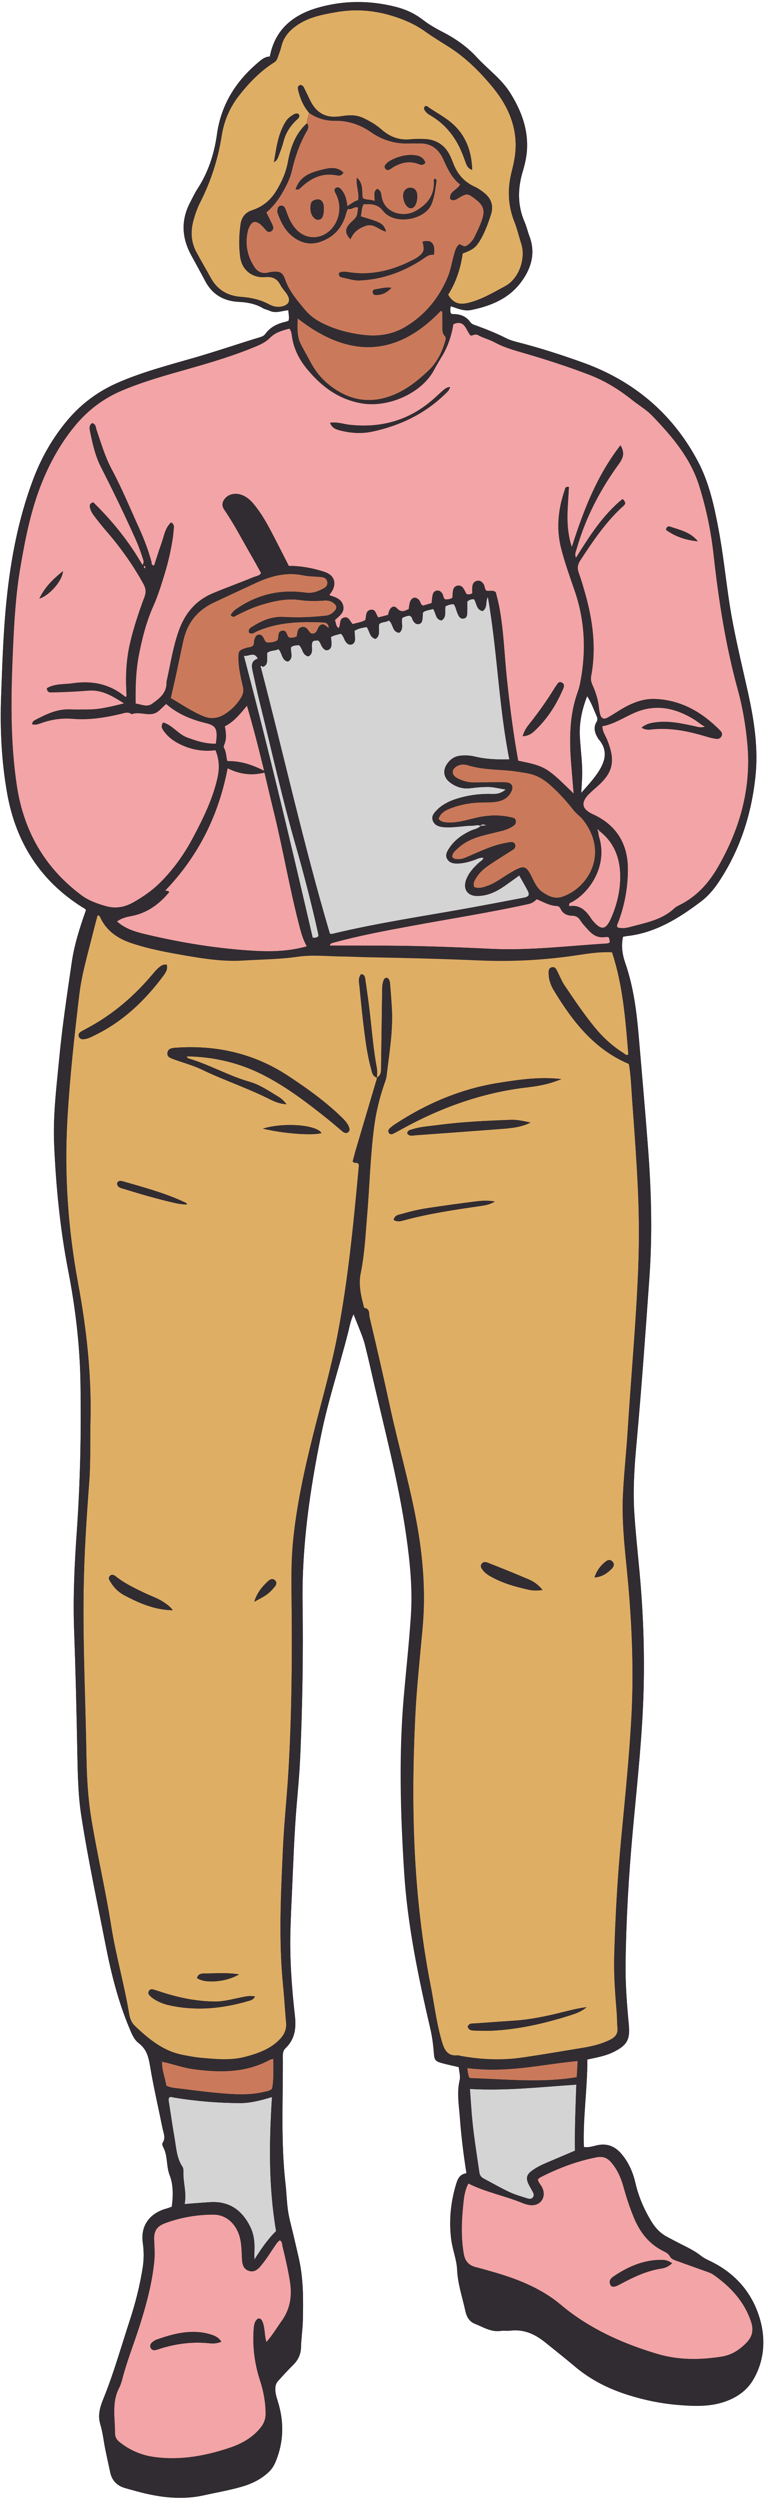
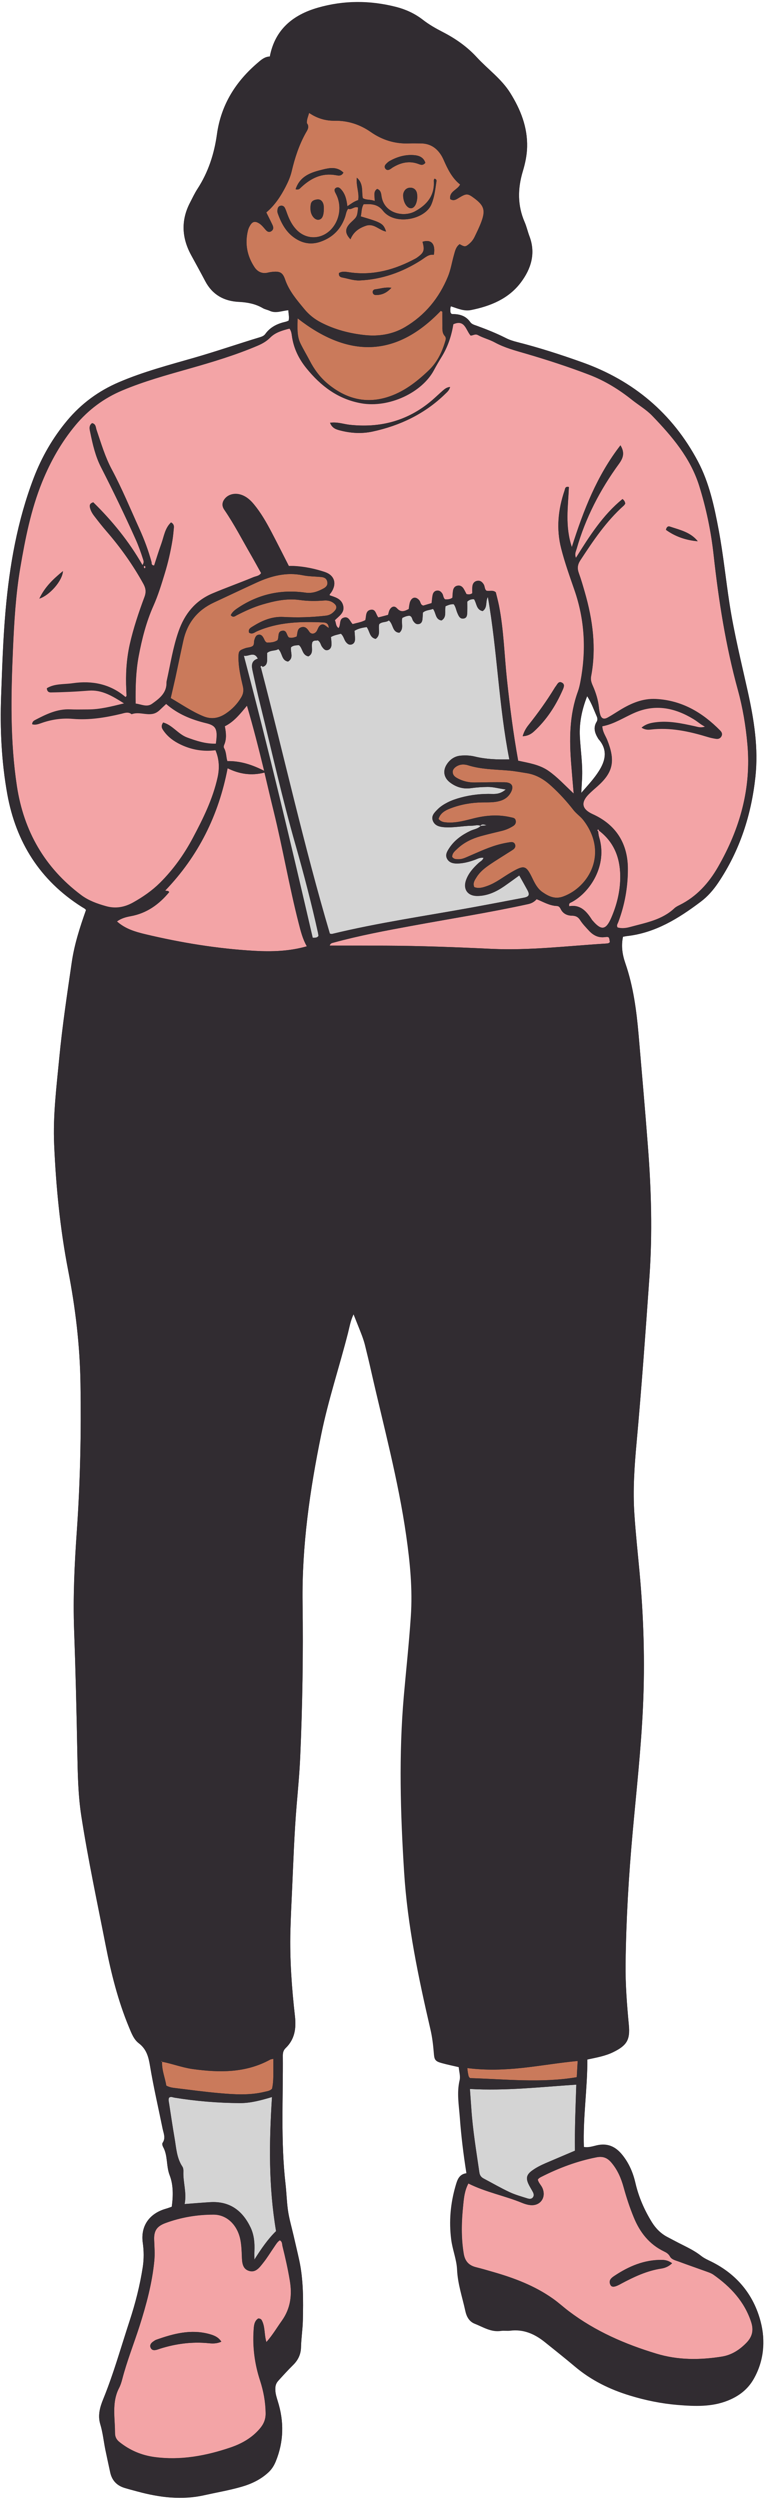
<svg xmlns="http://www.w3.org/2000/svg" height="352.8" preserveAspectRatio="xMidYMid meet" version="1.0" viewBox="-0.1 -0.3 108.2 352.8" width="108.2" zoomAndPan="magnify">
  <g id="change1_1">
    <path d="M107.34,327.33c-0.99-3.79-3.36-6.67-6.95-8.45c-0.49-0.24-1.01-0.47-1.43-0.8 c-0.84-0.67-1.78-1.13-2.73-1.61c-0.67-0.33-1.32-0.69-1.98-1.03c-0.97-0.49-1.71-1.23-2.28-2.15c-1.06-1.72-1.85-3.54-2.31-5.5 c-0.34-1.47-0.91-2.82-1.88-4.01c-0.97-1.19-2.12-1.67-3.63-1.31c-0.56,0.13-1.12,0.33-1.78,0.22c-0.15-4.14,0.51-8.22,0.49-12.36 c1.31-0.28,2.54-0.49,3.67-1.05c1.89-0.93,2.39-1.72,2.19-3.81c-0.27-2.89-0.5-5.78-0.46-8.69c0.08-6.2,0.45-12.39,1.01-18.56 c0.53-5.86,1.18-11.71,1.45-17.59c0.3-6.4,0.1-12.78-0.49-19.16c-0.25-2.69-0.54-5.39-0.72-8.09c-0.23-3.37,0-6.72,0.31-10.09 c0.71-7.81,1.27-15.64,1.82-23.46c0.43-6.08,0.26-12.16-0.21-18.22c-0.4-5.28-0.87-10.55-1.32-15.83c-0.3-3.44-0.74-6.87-1.88-10.15 c-0.43-1.25-0.6-2.44-0.33-3.74c0.18-0.03,0.37-0.08,0.56-0.1c4.01-0.45,7.29-2.49,10.41-4.84c0.97-0.73,1.78-1.66,2.47-2.67 c3.05-4.52,4.68-9.54,5.26-14.92c0.44-4.08-0.19-8.06-1.06-12.02c-0.92-4.13-1.94-8.24-2.59-12.43c-0.53-3.45-0.88-6.92-1.52-10.36 c-0.63-3.36-1.34-6.72-2.95-9.75c-3.59-6.77-9.11-11.39-16.3-13.96c-3.02-1.08-6.08-2.07-9.19-2.86c-0.57-0.14-1.14-0.32-1.66-0.59 c-1.33-0.67-2.71-1.22-4.11-1.73c-0.33-0.12-0.68-0.2-0.9-0.52c-0.6-0.85-1.46-1.12-2.46-1.12c-0.11,0-0.24,0-0.33-0.27 c0-0.18-0.07-0.49,0.06-0.84c0.92,0.29,1.85,0.73,2.83,0.53c2.75-0.55,5.31-1.59,7.04-3.89c1.44-1.91,2.14-4.09,1.22-6.52 c-0.25-0.66-0.4-1.36-0.68-2c-1.02-2.35-0.99-4.71-0.27-7.13c0.34-1.12,0.59-2.28,0.62-3.46c0.07-2.81-0.92-5.29-2.38-7.63 c-1.25-2-3.18-3.35-4.74-5.05c-1.37-1.49-3.01-2.63-4.8-3.55c-0.98-0.5-1.93-1.04-2.8-1.72c-1.13-0.88-2.42-1.47-3.79-1.82 c-3.68-0.94-7.38-0.94-11.04,0.11c-3.51,1.01-6.06,3.07-6.79,6.89c-0.68,0.02-1.17,0.42-1.64,0.83c-3.17,2.68-5.25,5.97-5.83,10.16 c-0.38,2.74-1.22,5.34-2.75,7.69c-0.4,0.62-0.72,1.3-1.06,1.96c-1.3,2.51-1.15,4.98,0.19,7.42c0.66,1.2,1.32,2.4,1.96,3.62 c1.01,1.92,2.66,2.83,4.76,2.93c1.2,0.06,2.32,0.26,3.37,0.88c0.3,0.17,0.66,0.23,0.98,0.38c0.88,0.41,1.75-0.02,2.64-0.08 c0.01,0.55,0.16,1,0.03,1.49c-0.15,0.06-0.29,0.13-0.44,0.16c-1.14,0.26-2.15,0.74-2.85,1.72c-0.17,0.23-0.4,0.34-0.67,0.43 c-3.11,0.94-6.18,2-9.3,2.9c-3.61,1.04-7.25,1.99-10.72,3.48c-2.87,1.23-5.3,3.02-7.3,5.41c-2.03,2.43-3.59,5.14-4.72,8.09 c-2.31,6.05-3.42,12.37-3.98,18.8c-0.35,3.99-0.48,7.99-0.62,11.98c-0.17,4.64,0.05,9.27,0.87,13.83c1.22,6.77,4.62,12.17,10.5,15.9 c0.23,0.15,0.49,0.25,0.62,0.46c-0.86,2.43-1.64,4.84-2.01,7.37c-0.66,4.5-1.34,9-1.77,13.53c-0.39,4.06-0.9,8.12-0.72,12.21 c0.26,5.96,0.84,11.89,1.98,17.76c1.03,5.29,1.66,10.61,1.74,16c0.11,6.94-0.04,13.88-0.52,20.81c-0.33,4.66-0.55,9.32-0.38,13.99 c0.21,5.72,0.34,11.45,0.45,17.17c0.06,3.02,0.1,6.05,0.57,9.04c0.95,6.12,2.25,12.18,3.44,18.25c0.77,3.92,1.74,7.8,3.28,11.51 c0.35,0.84,0.67,1.74,1.39,2.29c1.09,0.83,1.38,1.91,1.59,3.19c0.5,2.97,1.18,5.92,1.78,8.87c0.14,0.67,0.47,1.33-0.01,2.02 c-0.08,0.12-0.01,0.4,0.08,0.56c0.69,1.24,0.42,2.68,0.93,4.01c0.52,1.33,0.51,2.92,0.29,4.44c-0.31,0.1-0.6,0.22-0.9,0.3 c-2.23,0.66-3.53,2.39-3.19,4.79c0.16,1.12,0.17,2.26,0,3.4c-0.4,2.6-1.05,5.15-1.87,7.64c-0.45,1.37-0.87,2.74-1.31,4.11 c-0.73,2.33-1.49,4.65-2.41,6.91c-0.47,1.14-0.79,2.31-0.41,3.55c0.36,1.17,0.47,2.38,0.71,3.57c0.22,1.07,0.46,2.15,0.69,3.22 c0.25,1.14,0.95,1.87,2.06,2.19c0.6,0.18,1.21,0.34,1.81,0.5c3.1,0.85,6.25,1.24,9.41,0.52c1.75-0.4,3.53-0.69,5.26-1.19 c1.41-0.41,2.71-1.03,3.8-2.04c0.47-0.43,0.79-0.94,1.04-1.54c1.15-2.81,1.19-5.64,0.28-8.52c-0.16-0.52-0.33-1.05-0.34-1.61 c-0.01-0.48,0.06-0.86,0.42-1.27c0.68-0.76,1.37-1.51,2.1-2.23c0.6-0.59,0.97-1.26,1.08-2.08c0.02-0.14,0.03-0.28,0.03-0.42 c0.03-1.25,0.23-2.5,0.26-3.75c0.06-2.86,0.1-5.72-0.52-8.55c-0.25-1.15-0.53-2.29-0.79-3.44c-0.28-1.22-0.64-2.43-0.81-3.67 c-0.16-1.2-0.19-2.42-0.33-3.63c-0.69-6.02-0.33-12.07-0.38-18.1c0-0.41,0.08-0.76,0.39-1.06c1.31-1.26,1.52-2.78,1.32-4.53 c-0.45-3.98-0.74-7.97-0.64-11.98c0.05-1.96,0.15-3.92,0.24-5.88c0.18-3.96,0.31-7.92,0.64-11.87c0.19-2.31,0.41-4.61,0.51-6.92 c0.31-7.21,0.43-14.43,0.33-21.65c-0.11-8.05,1.03-15.95,2.64-23.8c0.99-4.84,2.56-9.53,3.78-14.32c0.21-0.81,0.34-1.65,0.78-2.62 c0.45,1.14,0.84,2.1,1.2,3.07c0.16,0.44,0.31,0.89,0.42,1.34c0.3,1.22,0.6,2.44,0.87,3.66c1.75,7.72,3.83,15.36,4.95,23.22 c0.54,3.78,0.91,7.54,0.65,11.36c-0.25,3.76-0.66,7.5-0.99,11.25c-0.72,8.27-0.48,16.54,0.04,24.81c0.47,7.54,2.02,14.9,3.72,22.24 c0.25,1.06,0.38,2.16,0.47,3.25c0.08,1.01,0.13,1.19,1.08,1.46c0.79,0.22,1.59,0.38,2.44,0.58c0.05,0.65,0.27,1.31,0.13,1.88 c-0.42,1.77-0.1,3.51,0.03,5.26c0.19,2.61,0.51,5.21,0.93,7.86c-1.08,0.15-1.3,1-1.53,1.78c-0.72,2.48-0.95,5-0.62,7.57 c0.18,1.44,0.77,2.84,0.83,4.25c0.09,2.04,0.75,3.91,1.17,5.86c0.16,0.75,0.52,1.44,1.27,1.74c1.2,0.47,2.33,1.23,3.72,1.02 c0.42-0.06,0.87,0.02,1.29-0.03c1.88-0.24,3.46,0.45,4.89,1.59c0.49,0.4,0.99,0.79,1.48,1.19c0.94,0.76,1.88,1.52,2.81,2.3 c2.29,1.93,4.9,3.21,7.74,4.08c2.22,0.68,4.48,1.14,6.79,1.33c2.39,0.2,4.78,0.3,7.08-0.63c1.54-0.62,2.79-1.56,3.62-3.03 c0.74-1.3,1.16-2.66,1.31-4.05C107.81,330.03,107.69,328.67,107.34,327.33z M82.84,97.95c0.62,0.98,0.95,1.93,1.35,2.85 c0.11,0.26,0.14,0.51-0.02,0.78c-0.5,0.81-0.25,1.58,0.2,2.32c0.02,0.03,0.04,0.07,0.06,0.1c1.32,1.49,1.04,2.99,0.06,4.52 c-0.67,1.06-1.52,1.97-2.49,3.08c0.05-0.8,0.08-1.39,0.11-1.97c0.12-2-0.2-3.99-0.31-5.98C81.71,101.7,82.09,99.86,82.84,97.95z" fill="#312C31" />
  </g>
  <g id="change2_1">
-     <path d="M53.17,151.79c-0.99,3.34-1.98,6.68-2.97,10.02c-0.18,0.6-0.33,1.21-0.48,1.78c0.22,0.3,0.55,0.1,0.77,0.28 c0.13,0.17,0.1,0.37,0.08,0.56c-0.74,7.96-1.5,15.92-3.02,23.79c-0.91,4.7-2.25,9.29-3.41,13.93c-1.24,4.95-2.33,9.92-2.84,15 c-0.25,2.54-0.25,5.09-0.22,7.64c0.1,8.32,0.05,16.63-0.44,24.94c-0.21,3.6-0.6,7.19-0.77,10.79c-0.29,6.51-0.63,13.01,0.03,19.51 c0.17,1.68,0.25,3.36,0.41,5.04c0.09,0.93-0.19,1.67-0.82,2.35c-1.32,1.42-3.05,2.03-4.84,2.52c-2.12,0.58-4.29,0.35-6.43,0.16 c-0.82-0.07-1.63-0.24-2.44-0.39c-2.79-0.52-4.87-2.24-6.85-4.13c-0.47-0.45-0.68-1.05-0.79-1.68c-0.69-4.18-1.88-8.25-2.54-12.44 c-0.8-5.07-1.98-10.07-2.81-15.14c-0.47-2.87-0.63-5.77-0.68-8.67c-0.12-7.8-0.52-15.6-0.4-23.41c0.07-5.14,0.41-10.27,0.79-15.39 c0.22-2.9,0.11-5.8,0.18-8.7c0.15-6.54-0.57-12.99-1.76-19.41c-1.41-7.59-1.95-15.25-1.51-22.96c0.33-5.91,0.98-11.8,1.68-17.68 c0.35-2.94,1.19-5.75,1.9-8.6c0.22-0.89,0.46-1.78,0.69-2.65c0.21,0.01,0.29,0.09,0.34,0.2c0.86,1.93,2.44,3.03,4.36,3.69 c2.57,0.88,5.24,1.35,7.9,1.81c2.63,0.46,5.29,0.84,7.96,0.67c2.58-0.16,5.16-0.16,7.73-0.54c2.07-0.3,4.23-0.05,6.35-0.03 c1.14,0.01,2.27,0.08,3.41,0.1c5.33,0.1,10.67,0.23,16,0.46c4.68,0.2,9.33-0.07,13.96-0.78c1.5-0.23,3.02-0.45,4.66-0.37 c1.55,4.71,1.9,9.58,2.31,14.46c-0.33,0.17-0.51-0.1-0.72-0.23c-1.54-0.97-2.87-2.19-4.02-3.59c-1.54-1.89-2.9-3.9-4.26-5.92 c-0.41-0.61-0.69-1.32-1.02-1.98c-0.16-0.33-0.33-0.68-0.76-0.6c-0.52,0.1-0.49,0.54-0.48,0.93c0.01,0.85,0.31,1.62,0.74,2.33 c2.64,4.35,5.69,8.29,10.59,10.36c0.28,1.58,0.32,3.15,0.44,4.71c0.32,4.5,0.67,8.99,0.86,13.5c0.15,3.65,0.16,7.29,0.01,10.94 c-0.31,7.56-1.01,15.1-1.48,22.66c-0.19,3.05-0.54,6.09-0.67,9.15c-0.14,3.26,0.16,6.51,0.49,9.74c0.74,7.27,1.11,14.55,0.69,21.85 c-0.32,5.64-0.9,11.26-1.43,16.88c-0.52,5.51-0.83,11.03-0.98,16.56c-0.07,2.63,0.13,5.25,0.35,7.87c0.06,0.74,0.05,1.49,0.11,2.23 c0.08,0.83-0.34,1.3-1.04,1.65c-1.28,0.64-2.65,0.94-4.05,1.17c-2.79,0.45-5.57,0.94-8.36,1.34c-2.89,0.42-5.79,0.29-8.66-0.22 c-0.15-0.03-0.31-0.1-0.46-0.09c-1.49,0.15-1.9-0.83-2.25-2.01c-0.76-2.6-1.07-5.29-1.59-7.94c-2.44-12.44-2.78-25-2.17-37.61 c0.2-4.27,0.67-8.52,1.05-12.78c0.46-5.04,0.05-10.01-0.86-14.98c-1.02-5.52-2.6-10.9-3.78-16.38c-0.9-4.18-1.87-8.34-2.85-12.49 c-0.11-0.46,0.09-1.18-0.73-1.29c-0.06-0.01-0.1-0.28-0.14-0.43c-0.39-1.48-0.7-2.96-0.38-4.51c0.55-2.66,0.67-5.37,0.9-8.06 c0.35-4.18,0.45-8.38,0.99-12.55c0.27-2.05,0.76-4.08,1.43-6.05c0.13-0.37,0.29-0.74,0.33-1.12c0.36-3.11,0.91-6.21,0.76-9.37 c-0.06-1.17-0.15-2.35-0.25-3.52c-0.03-0.38-0.06-0.79-0.44-0.99c-0.4,0.01-0.47,0.29-0.55,0.55c-0.15,0.45-0.13,0.93-0.14,1.4 c-0.05,3.49-0.1,6.98-0.15,10.47c-0.01,0.62,0.09,1.28-0.58,1.67c0-0.43,0.06-0.87-0.01-1.29c-0.48-2.54-0.69-5.12-0.98-7.68 c-0.18-1.59-0.41-3.18-0.64-4.77c-0.05-0.37-0.05-0.81-0.62-0.85c-0.46,0.56-0.27,1.2-0.21,1.8c0.2,2.14,0.42,4.28,0.69,6.42 c0.22,1.71,0.47,3.41,0.93,5.08C52.44,151.03,52.51,151.62,53.17,151.79z M26.31,169.69c0.04,0.02,0.09,0.03,0.13,0.05 c-0.05-0.01-0.1-0.03-0.15-0.04c0.01-0.13-0.07-0.22-0.18-0.27c-2.84-1.35-5.87-2.15-8.87-3.02c-0.28-0.08-0.64-0.12-0.81,0.28 c0.04,0.63,0.59,0.68,1,0.81c2.39,0.74,4.8,1.44,7.24,1.99C25.22,169.62,25.76,169.68,26.31,169.69z M40.37,155.54 c-0.4-0.53-0.76-0.83-1.16-1.07c-1.31-0.79-2.59-1.68-4.06-2.1c-2.95-0.84-5.62-2.4-8.55-3.27c-0.13-0.04-0.28-0.12-0.32-0.32 c3.96,0.05,7.68,0.97,11.18,2.82c3.17,1.68,6,3.85,8.79,6.08c0.67,0.54,1.32,1.11,1.98,1.66c0.25,0.21,0.56,0.38,0.85,0.14 c0.29-0.24,0.19-0.57,0.05-0.87c-0.24-0.5-0.62-0.9-1.02-1.28c-2.29-2.22-4.88-4.06-7.53-5.81c-4.8-3.15-10.1-4.35-15.79-3.96 c-0.52,0.04-1.11,0.06-1.23,0.67c-0.13,0.67,0.48,0.81,0.95,0.99c1.29,0.47,2.63,0.82,3.86,1.41c3.18,1.53,6.54,2.64,9.69,4.23 C38.72,155.18,39.4,155.47,40.37,155.54z M79.17,151.98c-3.12-0.34-5.92,0.09-8.7,0.52c-5.39,0.83-10.31,2.92-14.85,5.91 c-0.2,0.13-0.38,0.28-0.56,0.43c-0.22,0.18-0.41,0.41-0.24,0.71c0.18,0.31,0.46,0.24,0.72,0.1c0.35-0.18,0.69-0.37,1.04-0.56 c5.58-3.09,11.48-5.21,17.85-5.94C75.96,152.96,77.5,152.7,79.17,151.98z M23.44,135.85c-0.51-0.08-0.86,0.18-1.17,0.46 c-0.29,0.26-0.55,0.56-0.8,0.86c-2.62,3.13-5.68,5.74-9.29,7.66c-0.24,0.13-0.48,0.26-0.72,0.39c-0.29,0.16-0.54,0.37-0.43,0.74 c0.14,0.43,0.52,0.44,0.88,0.38c0.51-0.08,0.96-0.34,1.42-0.56c3.97-1.94,7.07-4.9,9.67-8.41 C23.31,136.94,23.62,136.48,23.44,135.85z M74.84,158.13c-0.94-0.22-1.88-0.43-2.85-0.39c-3.4,0.13-6.81,0.28-10.19,0.73 c-1.2,0.16-2.42,0.22-3.59,0.58c-0.32,0.1-0.71,0.12-0.8,0.59c0.34,0.5,0.84,0.3,1.28,0.27c4.02-0.29,8.05-0.58,12.07-0.89 C72.14,158.92,73.53,158.78,74.84,158.13z M35.93,281.47c-0.74-0.18-1.42,0.01-2.08,0.14c-1.19,0.24-2.36,0.57-3.59,0.56 c-2.61-0.02-5.13-0.54-7.6-1.35c-0.37-0.12-0.74-0.25-1.12-0.35c-0.24-0.07-0.48-0.02-0.61,0.23c-0.13,0.24-0.05,0.47,0.13,0.64 c0.19,0.19,0.41,0.37,0.64,0.51c0.6,0.37,1.25,0.65,1.94,0.81c3.84,0.89,7.63,0.53,11.37-0.57 C35.33,281.99,35.69,281.91,35.93,281.47z M82.76,282.97c-1.31,0.16-2.37,0.45-3.43,0.71c-2.24,0.56-4.5,1.04-6.81,1.19 c-1.8,0.12-3.6,0.25-5.39,0.38c-0.44,0.03-0.96-0.08-1.17,0.47c0.17,0.54,0.6,0.54,0.97,0.55c0.78,0.03,1.57,0.05,2.35,0.02 c3.75-0.16,7.37-0.99,10.93-2.1C81.06,283.93,81.92,283.67,82.76,282.97z M76.54,224.1c-0.6-0.77-1.26-1.21-2.02-1.53 c-0.94-0.39-1.87-0.79-2.81-1.17c-0.98-0.4-1.96-0.78-2.94-1.17c-0.31-0.12-0.62-0.13-0.84,0.18c-0.23,0.32-0.03,0.61,0.15,0.85 c0.33,0.45,0.8,0.75,1.28,1.01c1.63,0.89,3.39,1.38,5.19,1.78C75.15,224.19,75.77,224.2,76.54,224.1z M24.3,226.95 c-0.39-0.55-0.82-0.83-1.24-1.11c-0.85-0.58-1.83-0.89-2.74-1.33c-1.37-0.66-2.76-1.31-3.97-2.26c-0.26-0.2-0.61-0.49-0.94-0.14 c-0.31,0.33-0.02,0.67,0.16,0.95c0.48,0.79,1.16,1.4,1.96,1.82C19.63,225.98,21.77,226.91,24.3,226.95z M55.5,171.86 c0.53,0.32,1,0.19,1.44,0.07c3.57-0.97,7.21-1.5,10.86-2.03c0.68-0.1,1.35-0.22,2-0.63c-0.98-0.17-1.89-0.12-2.78,0 c-2.18,0.27-4.35,0.58-6.52,0.9c-1.32,0.19-2.62,0.5-3.9,0.87C56.17,171.15,55.65,171.19,55.5,171.86z M45.32,159.6 c-0.76-1.18-5.34-1.52-8.29-0.62C39.9,159.68,44.12,159.99,45.32,159.6z M33.67,278.34c-1.74-0.28-3.31-0.13-4.87-0.13 c-0.47,0-0.94,0.07-1.07,0.65C28.86,279.67,31.85,279.43,33.67,278.34z M35.81,225.75c0.63-0.34,1.08-0.56,1.5-0.83 c0.5-0.31,0.92-0.73,1.31-1.18c0.27-0.31,0.49-0.69,0.1-1.03c-0.37-0.33-0.73-0.08-1.03,0.2c-0.06,0.05-0.11,0.11-0.17,0.17 C36.81,223.76,36.21,224.53,35.81,225.75z M83.88,222.32c1.05-0.07,1.77-0.58,2.41-1.21c0.3-0.3,0.46-0.66,0.12-1.03 c-0.35-0.38-0.72-0.2-1.04,0.06C84.7,220.7,84.19,221.37,83.88,222.32z M43.26,17.1c-1.62,1.46-2.31,3.38-2.69,5.45 c-0.27,1.49-0.87,2.84-1.66,4.12c-0.81,1.31-1.93,2.23-3.41,2.71c-0.96,0.31-1.49,1.03-1.62,1.98c-0.21,1.52-0.25,3.05-0.06,4.57 c0.26,2.02,1.86,3.02,3.53,2.88c1.07-0.09,1.7,0.22,2.17,1.13c0.25,0.48,0.67,0.87,0.95,1.34c0.51,0.83,0.25,1.42-0.67,1.66 c-0.69,0.18-1.34,0.02-1.93-0.3c-1.24-0.66-2.56-0.94-3.94-1.04c-1.84-0.14-3.29-0.95-4.21-2.6c-0.69-1.23-1.4-2.45-2.07-3.69 c-0.79-1.46-0.85-2.99-0.41-4.56c0.23-0.83,0.51-1.65,0.9-2.42c1.53-2.99,2.55-6.14,3.07-9.46c0.33-2.14,1.17-4.06,2.51-5.75 c1.41-1.79,2.99-3.41,4.93-4.63c0.26-0.17,0.37-0.39,0.46-0.64c0.18-0.52,0.39-1.03,0.52-1.56c0.32-1.39,1.2-2.35,2.35-3.11 c1.65-1.09,3.53-1.44,5.43-1.77c3.47-0.61,6.78-0.07,9.99,1.3c0.94,0.4,1.82,0.9,2.65,1.5c1.05,0.75,2.16,1.42,3.25,2.11 c2.45,1.55,4.48,3.59,6.28,5.8c2.07,2.54,3.38,5.48,3.13,8.88c-0.07,1.01-0.3,2.02-0.55,3c-0.6,2.39-0.51,4.72,0.41,7.03 c0.39,0.98,0.62,2.02,0.95,3.03c0.67,2.05-0.24,4.94-2.28,6.04c-1.69,0.9-3.34,1.9-5.23,2.35c-1.32,0.31-2.12-0.01-2.81-1.16 c1.09-1.74,1.76-3.69,2.05-5.82c0.75-0.29,1.53-0.56,2.05-1.25c0.48-0.63,0.83-1.34,1.14-2.05c0.31-0.72,0.57-1.46,0.81-2.2 c0.39-1.22,0.06-2.23-0.94-3.04c-0.43-0.35-0.87-0.66-1.38-0.89c-1.38-0.63-2.34-1.68-2.92-3.07c-0.21-0.51-0.39-1.03-0.65-1.51 c-0.73-1.35-1.9-2.06-3.42-2.14c-0.7-0.04-1.42-0.03-2.12,0.04c-1.55,0.15-2.85-0.35-4-1.36c-0.77-0.68-1.63-1.19-2.57-1.63 c-0.91-0.43-1.8-0.46-2.75-0.33c-0.39,0.06-0.77,0.11-1.16,0.13c-1.57,0.08-2.71-0.63-3.46-1.98c-0.32-0.58-0.58-1.2-0.88-1.79 c-0.15-0.3-0.25-0.68-0.69-0.71c-0.41,0.14-0.36,0.46-0.28,0.77c0.27,1.17,0.75,2.25,1.54,3.17C43.44,16.12,43.21,16.58,43.26,17.1z M59.96,14.69c-0.28,0.25-0.13,0.49,0.03,0.72c0.24,0.33,0.6,0.5,0.93,0.71c1.47,0.9,2.61,2.12,3.48,3.6 c0.5,0.85,0.86,1.76,1.19,2.68c0.17,0.48,0.3,1.03,1.01,1.28c-0.08-2.34-0.7-4.34-2.25-6c-1.19-1.28-2.78-2.01-4.18-3.02 C60.14,14.63,60.03,14.68,59.96,14.69z M38.6,22.58c0.42-0.2,0.55-0.57,0.68-0.93c0.24-0.66,0.5-1.32,0.67-2 c0.29-1.14,0.89-2.08,1.71-2.9c0.24-0.24,0.6-0.42,0.5-0.86c-0.24-0.26-0.5-0.18-0.75-0.05c-0.45,0.25-0.87,0.57-1.14,1 C39.16,18.6,38.94,20.6,38.6,22.58z" fill="#DFAE65" />
-   </g>
+     </g>
  <g id="change3_1">
    <path d="M40.79,46.07c0.25,0.33,0.3,0.69,0.34,1.03c0.24,1.72,0.97,3.22,2.05,4.55c2.03,2.5,4.46,4.37,7.75,4.94 c3.89,0.68,8.58-1.48,10.28-4.72c0.33-0.62,0.69-1.23,1.06-1.83c0.88-1.42,1.39-2.97,1.66-4.61c1.62-0.71,1.76,0.81,2.43,1.6 c0.33,0.02,0.63-0.28,1.05-0.06c0.75,0.41,1.62,0.62,2.37,1.03c1.39,0.76,2.9,1.15,4.41,1.59c3.01,0.88,5.99,1.85,8.92,2.97 c2.21,0.84,4.21,2.08,6.07,3.56c0.95,0.76,2.03,1.39,2.86,2.25c2.78,2.89,5.37,5.92,6.62,9.87c1,3.19,1.68,6.46,2.04,9.77 c0.71,6.44,1.71,12.81,3.43,19.07c0.69,2.49,1.11,5.05,1.34,7.64c0.57,6.24-1.06,11.96-4.15,17.33c-1.31,2.28-3.03,4.19-5.44,5.38 c-0.24,0.12-0.5,0.25-0.7,0.43c-1.77,1.68-4.09,2.06-6.31,2.67c-0.55,0.15-1.16,0.22-1.73,0.06c-0.21-0.3-0.01-0.53,0.08-0.77 c0.91-2.41,1.36-4.91,1.36-7.48c0-3.62-1.69-6.26-4.95-7.74c-1.6-0.72-1.7-1.7-0.57-2.84c0.39-0.39,0.81-0.74,1.22-1.11 c2.24-1.99,2.55-3.6,1.39-6.52c-0.24-0.61-0.67-1.16-0.7-1.96c1.66-0.3,3.06-1.26,4.59-1.92c2.93-1.26,5.67-0.68,8.29,0.91 c0.37,0.22,0.7,0.5,1.06,0.74c0.13,0.09,0.26,0.16,0.58,0.35c-0.68,0.2-1.06,0.02-1.45-0.06c-1.84-0.4-3.68-0.81-5.59-0.55 c-0.66,0.09-1.29,0.22-1.92,0.74c0.47,0.29,0.89,0.29,1.29,0.25c2.75-0.32,5.38,0.25,7.99,1.04c0.41,0.12,0.84,0.22,1.26,0.28 c0.33,0.04,0.62-0.1,0.76-0.43c0.13-0.3-0.02-0.54-0.22-0.74c-2.5-2.54-5.41-4.25-9.07-4.44c-1.84-0.09-3.45,0.59-4.99,1.52 c-0.6,0.36-1.19,0.76-1.81,1.1c-0.54,0.3-0.88,0.16-1.06-0.41c-0.11-0.33-0.16-0.69-0.19-1.04c-0.12-1.06-0.43-2.07-0.86-3.04 c-0.19-0.43-0.34-0.84-0.24-1.35c0.76-4.03,0.23-7.96-0.89-11.85c-0.26-0.9-0.52-1.81-0.84-2.69c-0.25-0.68-0.19-1.22,0.22-1.85 c1.81-2.76,3.64-5.49,6.13-7.71c0.08-0.08,0.14-0.19,0.2-0.27c-0.03-0.26-0.15-0.45-0.38-0.63c-2.77,2.25-4.66,5.23-6.58,8.3 c-0.23-0.56-0.02-0.91,0.09-1.27c1.25-4.39,3.32-8.37,6-12.04c0.59-0.81,0.82-1.55,0.2-2.57c-3.31,4.26-5.21,9.13-6.87,14.36 c-0.99-2.97-0.53-5.74-0.42-8.48c-0.54-0.12-0.53,0.27-0.6,0.48c-0.92,2.69-1.2,5.42-0.48,8.21c0.51,1.98,1.2,3.89,1.86,5.82 c1.48,4.26,1.69,8.59,0.85,12.99c-0.09,0.46-0.19,0.92-0.35,1.36c-1.23,3.37-1.22,6.84-0.94,10.34c0.1,1.27,0.21,2.55,0.34,4.06 c-1.28-1.19-2.3-2.32-3.55-3.19c-1.29-0.9-2.82-1.12-4.29-1.44c-0.7-3.86-1.18-7.66-1.59-11.48c-0.37-3.47-0.45-6.97-1.12-10.4 c-0.13-0.65-0.3-1.29-0.45-1.89c-0.42-0.36-0.87-0.12-1.31-0.22c-0.3-0.21-0.22-0.63-0.41-0.92c-0.21-0.32-0.47-0.54-0.87-0.48 c-0.45,0.07-0.68,0.38-0.72,0.81c-0.03,0.31-0.01,0.62-0.01,0.94c-0.22,0.17-0.48,0.21-0.82,0.12c-0.13-0.24-0.26-0.52-0.42-0.78 c-0.21-0.32-0.51-0.49-0.9-0.39c-0.35,0.08-0.52,0.35-0.58,0.67c-0.06,0.34-0.07,0.69-0.09,1.02c-0.34,0.24-0.68,0.25-1.03,0.23 c-0.28-0.21-0.23-0.58-0.41-0.84c-0.17-0.24-0.36-0.41-0.67-0.4c-0.37,0.01-0.59,0.25-0.67,0.57c-0.09,0.37-0.1,0.77-0.16,1.2 c-0.41,0.12-0.81,0.24-1.17,0.35c-0.43-0.12-0.37-0.52-0.57-0.75c-0.46-0.54-1-0.48-1.28,0.17c-0.08,0.18-0.1,0.38-0.14,0.57 c-0.03,0.15-0.04,0.3-0.06,0.49c-0.59,0.31-1.09,0.54-1.67-0.1c-0.36-0.4-0.78-0.25-1.04,0.23c-0.11,0.2-0.14,0.44-0.22,0.7 c-0.44,0.12-0.89,0.24-1.37,0.36c-0.35-0.39-0.34-1.21-1.07-1.08c-0.77,0.14-0.62,0.89-0.77,1.46c-0.54,0.3-1.16,0.38-1.79,0.56 c-0.4-0.38-0.54-1.19-1.34-0.88c-0.59,0.24-0.31,0.98-0.65,1.45c-0.45-0.33-0.33-0.78-0.53-1.13c0.59-0.59,1.46-1.08,1.16-2.12 c-0.26-0.92-1.13-1.12-1.9-1.39c-0.02-0.18,0.12-0.27,0.21-0.39c0.85-1.21,0.52-2.42-0.88-2.89c-1.41-0.47-2.87-0.77-4.37-0.85 c-0.23-0.01-0.46,0-0.71,0c-0.82-1.6-1.61-3.18-2.43-4.74c-0.73-1.39-1.5-2.75-2.51-3.97c-0.48-0.58-1.03-1.08-1.76-1.33 c-0.86-0.3-1.75-0.11-2.28,0.47c-0.46,0.51-0.53,1.07-0.15,1.61c1.42,2.07,2.56,4.3,3.82,6.47c0.47,0.81,0.92,1.64,1.39,2.49 c-0.25,0.41-0.72,0.43-1.09,0.58c-1.92,0.8-3.87,1.49-5.79,2.3c-2.46,1.05-3.93,2.92-4.78,5.35c-0.79,2.26-1.15,4.64-1.67,6.97 c-0.02,0.08-0.04,0.16-0.03,0.23c0.04,1.49-0.99,2.27-2.04,3.02c-0.75,0.53-1.49,0.07-2.33-0.03c-0.03-2.28,0.01-4.51,0.43-6.71 c0.46-2.43,1.07-4.83,2.08-7.1c0.66-1.49,1.13-3.02,1.6-4.56c0.47-1.54,0.82-3.11,1.09-4.69c0.1-0.58,0.15-1.17,0.2-1.75 c0.02-0.27,0-0.55-0.39-0.76c-0.87,0.81-1,1.97-1.37,3c-0.37,1.02-0.69,2.06-1.02,3.08c-0.44-0.03-0.33-0.34-0.38-0.52 c-0.43-1.59-1.01-3.13-1.69-4.63c-1.28-2.82-2.46-5.69-3.92-8.42c-0.95-1.78-1.51-3.69-2.15-5.58c-0.12-0.34-0.07-0.82-0.62-0.94 c-0.53,0.36-0.34,0.92-0.25,1.37c0.34,1.65,0.72,3.29,1.49,4.81c1.71,3.35,3.35,6.74,4.89,10.17c0.42,0.93,0.76,1.89,1.07,2.86 c0.07,0.22,0.17,0.45-0.09,0.82c-1.91-3.36-4.3-6.26-6.95-8.86c-0.51,0.17-0.53,0.43-0.47,0.72c0.1,0.47,0.35,0.88,0.64,1.25 c0.55,0.71,1.11,1.42,1.7,2.11c1.98,2.29,3.73,4.74,5.2,7.4c0.35,0.63,0.43,1.17,0.17,1.87c-0.82,2.2-1.57,4.43-2.09,6.73 c-0.47,2.13-0.59,4.27-0.48,6.43c0.01,0.27,0.02,0.55,0.03,0.82c0,0.02-0.04,0.05-0.14,0.16c-2.16-1.84-4.7-2.35-7.46-1.95 c-1.24,0.18-2.55,0.03-3.66,0.71c0.06,0.51,0.33,0.57,0.61,0.56c0.86-0.02,1.72-0.04,2.59-0.08c0.9-0.04,1.8-0.1,2.7-0.17 c1.89-0.15,3.37,0.77,5.03,1.82c-1.8,0.44-3.4,0.86-5.08,0.86c-0.86,0-1.73,0.03-2.59-0.01c-1.81-0.07-3.35,0.69-4.89,1.49 c-0.19,0.1-0.42,0.23-0.44,0.59c0.42,0.12,0.82,0,1.2-0.14c1.46-0.53,2.96-0.76,4.51-0.63c2.34,0.2,4.61-0.17,6.87-0.71 c0.49-0.12,0.99-0.32,1.46,0.06c0.98-0.38,1.98,0.14,2.97-0.05c0.39-0.08,0.73-0.29,1.02-0.56c0.28-0.27,0.57-0.54,0.89-0.84 c1.65,1.45,3.58,2.23,5.67,2.72c1.42,0.34,1.65,0.9,1.36,2.91c-1.42,0.04-2.73-0.38-4.05-0.87c-1.28-0.47-2.07-1.75-3.39-2.12 c-0.39,0.54-0.15,0.87,0.08,1.19c0.6,0.85,1.42,1.45,2.36,1.89c1.56,0.75,3.2,1.03,4.94,0.81c0.54,1.28,0.59,2.54,0.31,3.83 c-0.67,3.06-2.04,5.83-3.5,8.57c-1.24,2.33-2.76,4.46-4.64,6.33c-1.13,1.12-2.41,2-3.78,2.77c-1.21,0.68-2.48,0.92-3.85,0.53 c-1.25-0.35-2.46-0.78-3.51-1.57c-5.16-3.87-8.11-9.03-9.08-15.38c-0.97-6.4-0.84-12.82-0.56-19.26c0.17-3.88,0.39-7.76,1.04-11.59 c0.69-4.1,1.49-8.17,3.07-12.05c1.19-2.93,2.71-5.65,4.75-8.08c1.79-2.14,3.97-3.76,6.55-4.86c3.08-1.3,6.29-2.18,9.49-3.09 c3.28-0.93,6.55-1.91,9.69-3.25c0.65-0.28,1.25-0.63,1.76-1.14C38.83,46.59,39.81,46.33,40.79,46.07z M46.52,59.36 c0.3,0.79,0.89,0.95,1.43,1.09c1.5,0.39,3.04,0.48,4.55,0.16c3.91-0.84,7.41-2.51,10.3-5.33c0.27-0.26,0.56-0.5,0.68-0.97 c-0.51,0.05-0.79,0.31-1.08,0.56c-0.5,0.44-0.98,0.9-1.49,1.34c-3.39,2.89-7.31,3.93-11.7,3.43C48.37,59.53,47.55,59.22,46.52,59.36 z M73.73,103.6c0.71-0.03,1.18-0.3,1.59-0.67c1.78-1.63,3.07-3.62,4.04-5.82c0.16-0.36,0.37-0.81-0.05-1.05 c-0.54-0.32-0.7,0.27-0.96,0.57c-0.05,0.06-0.09,0.13-0.13,0.2c-1.1,1.8-2.33,3.51-3.64,5.16C74.21,102.45,73.92,102.94,73.73,103.6 z M98.46,76.08c-1.03-1.29-2.53-1.59-3.94-2.07c-0.23-0.08-0.46,0.02-0.55,0.46C95.29,75.43,96.81,75.94,98.46,76.08z M8.79,80.3 c-1.43,1.17-2.55,2.26-3.33,3.88C6.9,83.72,8.72,81.67,8.79,80.3z M66.06,307.85c2.48,1.24,5.13,1.73,7.59,2.73 c0.36,0.15,0.75,0.26,1.13,0.31c1.42,0.17,2.3-1.04,1.76-2.36c-0.18-0.44-0.57-0.76-0.67-1.23c0.13-0.22,0.34-0.32,0.55-0.42 c2.46-1.24,5.02-2.2,7.73-2.73c0.85-0.17,1.49,0.02,2.08,0.7c0.9,1.04,1.42,2.24,1.77,3.54c0.39,1.44,0.86,2.85,1.43,4.23 c0.86,2.11,2.17,3.8,4.27,4.81c0.34,0.16,0.63,0.34,0.85,0.73c0.24,0.44,0.84,0.55,1.31,0.73c1.21,0.46,2.43,0.87,3.65,1.31 c0.4,0.15,0.83,0.27,1.18,0.52c2.42,1.71,4.37,3.78,5.32,6.67c0.37,1.13,0.18,2.05-0.64,2.91c-0.98,1.02-2.13,1.76-3.52,1.98 c-3.09,0.49-6.17,0.51-9.2-0.41c-4.45-1.34-8.66-3.17-12.39-5.99c-0.78-0.59-1.5-1.26-2.31-1.82c-2.53-1.78-5.38-2.86-8.33-3.71 c-0.83-0.24-1.65-0.48-2.49-0.69c-1.03-0.26-1.56-0.87-1.73-1.94c-0.37-2.27-0.31-4.53-0.07-6.8 C65.42,309.92,65.51,308.9,66.06,307.85z M94.84,319.1c-0.52-0.37-0.97-0.46-1.45-0.47c-2.49-0.03-4.66,0.9-6.68,2.24 c-0.41,0.27-0.88,0.61-0.6,1.24c0.18,0.41,0.57,0.39,1.33-0.01c0.07-0.04,0.14-0.08,0.2-0.11c1.8-0.96,3.63-1.83,5.68-2.14 C93.85,319.76,94.35,319.55,94.84,319.1z M37.53,330.23c-0.33-1.1-0.16-2.16-0.66-3.06c-0.08-0.14-0.2-0.24-0.49-0.26 c-0.59,0.36-0.62,1.04-0.66,1.68c-0.16,2.41,0.16,4.78,0.91,7.07c0.49,1.5,0.77,3.02,0.79,4.61c0.01,0.89-0.28,1.56-0.85,2.22 c-1.11,1.3-2.55,2.1-4.11,2.63c-3.48,1.18-7.04,1.85-10.75,1.35c-1.83-0.25-3.46-0.94-4.91-2.09c-0.44-0.34-0.66-0.73-0.66-1.29 c0-0.82-0.07-1.64-0.1-2.47c-0.05-1.34,0.03-2.66,0.67-3.89c0.2-0.38,0.33-0.8,0.44-1.21c0.67-2.58,1.66-5.06,2.47-7.59 c0.95-2.99,1.77-6.01,2.07-9.15c0.1-0.99,0.02-1.96-0.02-2.93c-0.05-1.3,0.36-1.95,1.6-2.41c2.19-0.81,4.47-1.19,6.8-1.19 c1.86,0,3.36,1.44,3.78,3.54c0.15,0.77,0.18,1.56,0.21,2.34c0.03,0.84,0.06,1.77,1.01,2.06c0.95,0.3,1.5-0.5,2-1.13 c0.56-0.7,1.02-1.48,1.54-2.22c0.24-0.35,0.45-0.73,0.81-0.97c0.37,0.19,0.31,0.55,0.38,0.84c0.4,1.6,0.76,3.2,1.03,4.82 c0.35,2.05,0.12,3.96-1.13,5.71C39.01,328.2,38.41,329.24,37.53,330.23z M31.16,330.18c-0.44-0.69-1.07-0.91-1.72-1.09 c-2.59-0.7-5.04-0.05-7.46,0.81c-0.18,0.06-0.34,0.19-0.5,0.3c-0.27,0.2-0.45,0.48-0.31,0.81c0.17,0.41,0.53,0.41,0.9,0.3 c0.15-0.04,0.3-0.1,0.45-0.15c2.23-0.7,4.5-1,6.84-0.77C29.93,330.45,30.52,330.47,31.16,330.18z M18.36,129 c-0.67,0.12-1.33,0.3-1.94,0.74c1.19,1.06,2.58,1.46,3.99,1.8c5.08,1.21,10.22,2.05,15.44,2.35c2.49,0.14,4.95,0.06,7.39-0.64 c-0.59-1.03-0.87-2.16-1.16-3.3c-1.33-5.2-2.23-10.5-3.51-15.72c-0.45-1.82-0.87-3.64-1.31-5.5c-1.89,0.49-3.6,0.19-5.21-0.61 c-1.27,6.64-4.13,12.39-8.82,17.27c0.27,0.06,0.44-0.01,0.57,0.21C22.37,127.33,20.64,128.58,18.36,129z M54.27,133.16 c5.02,0.02,10.04,0.21,15.05,0.45c5.43,0.25,10.81-0.42,16.2-0.75c0.19-0.01,0.39-0.02,0.52-0.2c-0.09-0.73-0.1-0.78-0.69-0.71 c-0.96,0.13-1.68-0.27-2.29-0.94c-0.42-0.46-0.87-0.92-1.2-1.44c-0.29-0.46-0.63-0.63-1.14-0.64c-0.71-0.01-1.3-0.28-1.63-0.96 c-0.11-0.22-0.26-0.4-0.53-0.41c-1.05-0.04-1.93-0.59-2.86-0.96c-0.35,0.4-0.75,0.6-1.23,0.7c-5.43,1.19-10.93,2.05-16.4,3.06 c-3.7,0.68-7.39,1.37-11.02,2.36c-0.22,0.06-0.47,0.05-0.59,0.43C49.1,133.16,51.69,133.15,54.27,133.16z M84.39,117.05 c0.04,0.27,0.06,0.55,0.14,0.81c1.22,4.01-1.31,7.78-3.86,9.15c-0.19,0.1-0.48,0.14-0.36,0.59c1.59-0.27,2.46,0.74,3.22,1.94 c0.02,0.03,0.05,0.06,0.08,0.09c1.23,1.44,1.89,1.35,2.65-0.43c0.75-1.74,1.21-3.57,1.25-5.47c0.06-2.72-0.74-5.09-3-6.8 C84.47,116.96,84.43,117.01,84.39,117.05z M31.65,102.2c0.19,0.96,0.27,1.81-0.1,2.64c-0.06,0.13-0.08,0.33-0.01,0.44 c0.35,0.62,0.29,1.35,0.47,1.84c1.88-0.03,3.49,0.51,5.2,1.37c-0.77-3.16-1.52-6.14-2.43-9.21C33.8,100.48,32.92,101.58,31.65,102.2 z M20.36,79.58c-0.01-0.01-0.06-0.02-0.07,0c-0.18,0.14-0.01,0.24,0.04,0.35C20.44,79.82,20.5,79.71,20.36,79.58z M84.51,116.92 c-0.03-0.09-0.06-0.21-0.18-0.13c-0.09,0.07-0.02,0.18,0.06,0.25C84.43,117.01,84.47,116.96,84.51,116.92z" fill="#F3A4A6" />
  </g>
  <g id="change4_1">
    <path d="M43.26,17.1c-0.05-0.52,0.18-0.98,0.31-1.46c1.1,0.75,2.3,1.12,3.64,1.1c1.85-0.03,3.55,0.53,5.07,1.59 c1.63,1.13,3.43,1.69,5.42,1.61c0.55-0.02,1.1-0.01,1.65,0c1.35,0.01,2.29,0.67,2.96,1.8c0.1,0.17,0.19,0.35,0.26,0.52 c0.57,1.3,1.18,2.57,2.33,3.48c-0.39,0.78-1.57,0.96-1.4,2.06c0.52,0.33,0.89,0.02,1.29-0.22c1.01-0.6,1.18-0.59,2.1,0.09 c1.39,1.04,1.62,1.7,1.01,3.33c-0.27,0.73-0.62,1.44-0.96,2.14c-0.19,0.39-0.46,0.73-0.8,1.01c-0.49,0.41-0.62,0.4-1.31,0.01 c-0.52,0.37-0.65,0.95-0.8,1.52c-0.29,1.02-0.45,2.08-0.85,3.05c-1.24,3.02-3.23,5.46-6.06,7.13c-1.74,1.03-3.7,1.34-5.68,1.13 c-2.15-0.23-4.24-0.77-6.18-1.77c-0.92-0.47-1.71-1.1-2.37-1.9c-1.06-1.29-2.16-2.55-2.72-4.19c-0.34-1-0.76-1.17-1.82-1.06 c-0.19,0.02-0.39,0.05-0.58,0.1c-0.84,0.21-1.49-0.11-1.93-0.78c-1.04-1.58-1.37-3.31-0.91-5.17c0.06-0.26,0.19-0.52,0.33-0.75 c0.32-0.51,0.68-0.58,1.19-0.28c0.38,0.22,0.65,0.57,0.93,0.89c0.21,0.25,0.46,0.47,0.81,0.27c0.38-0.22,0.36-0.58,0.19-0.93 c-0.27-0.56-0.55-1.12-0.86-1.74c1.17-0.98,2.01-2.24,2.72-3.61c0.36-0.7,0.68-1.42,0.86-2.18c0.44-1.88,1.03-3.69,1.97-5.39 C43.3,18.09,43.66,17.63,43.26,17.1z M61.25,24.92c-0.03,0.1-0.08,0.21-0.07,0.31c0.15,2.09-1,3.41-2.68,4.31 c-1.57,0.84-4.32,0.31-4.7-2.12c-0.06-0.39-0.09-0.87-0.62-1.06c-0.61,0.41-0.31,1.05-0.35,1.71c-0.61-0.27-1.18-0.09-1.68-0.41 c-0.19-0.94,0.14-2.02-0.84-2.88c-0.13,1.16,0.37,2.13,0.19,3.16c-0.56,0.17-1.01,0.52-1.53,0.87c-0.11-0.95-0.3-1.74-0.88-2.38 c-0.19-0.21-0.42-0.39-0.72-0.22c-0.32,0.19-0.21,0.46-0.08,0.72c0.09,0.18,0.18,0.35,0.25,0.53c0.66,1.62,0.24,3.58-1.02,4.77 c-1.4,1.31-3.41,1.27-4.73-0.1c-0.61-0.63-1-1.4-1.3-2.21c-0.11-0.29-0.2-0.59-0.34-0.87c-0.11-0.22-0.31-0.36-0.58-0.32 c-0.33,0.05-0.44,0.3-0.47,0.59c-0.02,0.15-0.02,0.32,0.03,0.46c0.53,1.51,1.27,2.87,2.72,3.71c1.08,0.63,2.21,0.73,3.39,0.3 c1.7-0.61,2.83-1.78,3.41-3.48c0.12-0.36,0.15-0.77,0.43-1.15c0.48,0.22,0.89-0.41,1.41-0.17c-0.14,1.29-0.14,1.29-0.96,2.05 c-0.91,0.85-0.97,1.53-0.12,2.43c0.41-1.02,1.18-1.57,2.19-1.91c1.14-0.38,1.84,0.63,2.84,0.82c-0.39-1.14-0.59-1.26-3.58-2.14 c0.14-0.54,0.07-1.14,0.4-1.71c1.04-0.07,2-0.04,2.73,0.9c1.67,2.15,5.96,1.26,6.85-0.89c0.45-1.08,0.55-2.18,0.72-3.29 C61.58,25.09,61.47,24.92,61.25,24.92z M59.58,33.82c0.33,1.2,0.21,1.53-0.75,2.22c-0.06,0.05-0.13,0.09-0.2,0.13 c-2.88,1.56-5.91,2.43-9.23,1.98c-0.55-0.07-1.13-0.23-1.63,0.09c-0.04,0.47,0.23,0.58,0.5,0.63c0.8,0.15,1.58,0.44,2.42,0.41 c3.17-0.14,6.05-1.17,8.69-2.86c0.58-0.37,1.07-0.87,1.8-0.76C61.45,34.14,60.83,33.43,59.58,33.82z M41.65,26.41 c0.47,0.12,0.6-0.11,0.77-0.26c1.38-1.29,2.93-2.08,4.9-1.73c0.35,0.06,0.79,0.19,1.09-0.36c-0.88-0.87-1.95-0.68-2.94-0.43 C43.88,24.02,42.29,24.5,41.65,26.41z M59.99,22.68c-0.27-0.82-0.94-1.04-1.65-1.09c-1.2-0.09-2.33,0.24-3.38,0.82 c-0.2,0.11-0.38,0.28-0.54,0.45c-0.17,0.18-0.25,0.41-0.08,0.64c0.16,0.22,0.39,0.24,0.62,0.11c0.14-0.07,0.26-0.17,0.39-0.26 c1.16-0.71,2.37-1,3.69-0.5C59.35,22.97,59.64,23.09,59.99,22.68z M58.84,27.48c-0.01-0.12,0-0.35-0.06-0.58 c-0.11-0.42-0.42-0.68-0.84-0.71c-0.45-0.03-0.83,0.19-1.01,0.64c-0.11,0.26-0.1,0.52-0.06,0.8c0.11,0.83,0.6,1.49,1.11,1.46 C58.44,29.06,58.8,28.44,58.84,27.48z M45.64,29.07c-0.01-0.06,0.01-0.35-0.08-0.6c-0.13-0.4-0.41-0.68-0.88-0.62 c-0.41,0.05-0.79,0.2-0.88,0.65c-0.06,0.3-0.07,0.63-0.03,0.93c0.1,0.77,0.64,1.35,1.14,1.28C45.4,30.64,45.65,30.16,45.64,29.07z M55.19,40.31c-0.96-0.12-1.62,0.15-2.29,0.22c-0.19,0.02-0.36,0.17-0.35,0.39c0.01,0.28,0.21,0.42,0.46,0.42 C53.78,41.33,54.47,41.1,55.19,40.31z M68.7,124.74c1.28-0.45,2.31-1.31,3.47-1.97c1.78-1.02,2.04-0.95,2.92,0.87 c0.36,0.75,0.74,1.49,1.44,1.97c0.89,0.61,1.78,1.04,2.95,0.6c3.65-1.36,6.37-6.14,2.82-10.76c-0.4-0.52-0.97-0.89-1.39-1.42 c-0.94-1.21-1.97-2.34-3.1-3.37c-1-0.92-2.11-1.62-3.48-1.84c-0.89-0.14-1.77-0.31-2.67-0.38c-1.91-0.16-3.84-0.16-5.69-0.75 c-0.25-0.08-0.54-0.11-0.81-0.09c-0.66,0.05-1.3,0.53-1.32,0.99c-0.02,0.61,0.48,0.86,0.94,1.08c0.68,0.32,1.41,0.47,2.16,0.46 c1.41-0.02,2.82-0.05,4.23-0.03c1.08,0.02,1.38,0.61,0.82,1.54c-0.34,0.56-0.84,0.91-1.47,1.09c-0.81,0.24-1.63,0.2-2.45,0.21 c-1.58,0.02-3.12,0.29-4.59,0.86c-0.71,0.27-1.4,0.66-1.64,1.48c0.39,0.46,0.85,0.47,1.32,0.5c1.28,0.06,2.49-0.3,3.7-0.6 c1.74-0.43,3.47-0.55,5.23-0.13c0.28,0.06,0.56,0.09,0.64,0.41c0.09,0.34-0.04,0.62-0.34,0.81c-0.5,0.32-1.04,0.55-1.61,0.69 c-0.99,0.24-1.98,0.47-2.96,0.74c-1.22,0.34-2.35,0.87-3.29,1.75c-0.36,0.34-0.78,0.65-0.76,1.19c0.26,0.35,0.58,0.31,0.89,0.32 c0.49,0.01,0.91-0.19,1.35-0.38c1.55-0.66,3.07-1.4,4.72-1.79c0.42-0.1,0.84-0.18,1.27-0.24c0.28-0.04,0.56,0.03,0.66,0.36 c0.09,0.3-0.06,0.53-0.3,0.7c-0.23,0.15-0.46,0.3-0.69,0.44c-0.86,0.55-1.73,1.08-2.57,1.65c-0.71,0.49-1.4,1.02-1.87,1.77 c-0.26,0.43-0.58,0.85-0.34,1.43C67.52,125.14,68.11,124.95,68.7,124.74z M42.49,88.22c0.56-0.15,0.83,0.22,1.11,0.64 c0.28,0.42,0.85,0.32,1.1-0.2c0.16-0.33,0.25-0.68,0.62-0.81c0.4-0.13,0.64,0.27,1.03,0.47c-0.04-0.65-0.39-0.76-0.81-0.78 c-3.19-0.14-6.35-0.06-9.35,1.26c-0.33,0.15-0.66,0.47-1.1,0.19c-0.17-0.51,0.23-0.71,0.54-0.9c1.32-0.82,2.7-1.41,4.31-1.32 c2,0.11,3.99,0.05,5.98-0.18c0.56-0.06,0.95-0.32,1.29-0.72c0.32-0.37,0.25-0.71-0.11-1.01c-0.42-0.35-0.9-0.45-1.43-0.41 c-1.14,0.09-2.28,0.09-3.41-0.07c-1.84-0.26-3.59,0.13-5.32,0.64c-1.24,0.37-2.42,0.91-3.57,1.5c-0.24,0.12-0.52,0.41-0.87,0 c0.25-0.55,0.75-0.85,1.23-1.17c2.86-1.84,5.99-2.49,9.33-2.01c0.97,0.14,1.76-0.17,2.56-0.6c0.37-0.2,0.62-0.5,0.51-0.96 c-0.1-0.46-0.44-0.61-0.87-0.65c-0.86-0.08-1.73-0.07-2.57-0.24c-2.3-0.47-4.43,0.07-6.5,1.01c-2.03,0.93-4.05,1.89-6.07,2.83 c-2.33,1.08-3.77,2.88-4.32,5.38c-0.39,1.76-0.75,3.52-1.13,5.28c-0.21,0.95-0.44,1.89-0.65,2.83c1.55,0.9,2.96,1.88,4.57,2.55 c1.19,0.5,2.22,0.29,3.2-0.36c0.89-0.59,1.62-1.34,2.18-2.27c0.3-0.5,0.38-0.97,0.25-1.55c-0.31-1.33-0.63-2.67-0.63-4.06 c0-0.95,0.08-1.04,0.96-1.35c0.37-0.13,0.79-0.09,1.1-0.35c0.19-0.25,0.1-0.54,0.18-0.8c0.11-0.34,0.21-0.71,0.63-0.76 c0.37-0.04,0.55,0.24,0.7,0.52c0.11,0.2,0.15,0.45,0.45,0.6c0.49-0.01,1.03-0.02,1.49-0.34c0.26-0.46-0.07-1.25,0.71-1.34 c0.63-0.08,0.56,0.66,0.9,0.95c0.35,0.11,0.69,0.03,1.1-0.12C41.95,89.01,41.85,88.4,42.49,88.22z M62.16,43.57 c-6.36,6.64-13.09,6.63-20.22,1.06c-0.02,1.31-0.12,2.5,0.41,3.56c0.39,0.8,0.86,1.58,1.28,2.38c0.65,1.27,1.49,2.4,2.59,3.31 c2.45,2.02,5.2,2.83,8.32,1.89c2.31-0.7,4.16-2.13,5.88-3.76c1.18-1.12,1.87-2.49,2.33-4.01c0.09-0.3,0.23-0.6-0.03-0.89 c-0.38-0.43-0.33-0.94-0.33-1.45c0-0.66,0-1.31,0-1.97C62.31,43.65,62.23,43.61,62.16,43.57z M22.8,290.67 c-0.06,1.19,0.42,2.27,0.59,3.37c0.47,0.25,0.9,0.3,1.32,0.35c2.06,0.25,4.11,0.53,6.17,0.71c2.14,0.19,4.29,0.33,6.41-0.19 c0.38-0.09,0.77-0.13,1.04-0.44c0.16-0.71,0.18-1.41,0.18-2.12c0-0.68,0-1.36,0-2.09c-0.21,0.05-0.34,0.05-0.43,0.1 c-3.48,1.91-7.18,1.86-10.97,1.34C25.63,291.49,24.25,290.95,22.8,290.67L22.8,290.67z M73.65,291.54 c-2.55,0.27-5.12,0.36-7.74,0.02c0.05,0.37,0.05,0.57,0.1,0.75c0.06,0.22,0.03,0.47,0.29,0.67c4.97,0.14,9.99,0.72,15.07-0.13 c0.04-0.79,0.08-1.48,0.13-2.29C78.75,290.82,76.21,291.27,73.65,291.54z M22.79,290.67c-0.1-0.12,0.12-0.05-0.04-0.09 c-0.02-0.01-0.07,0-0.07,0C22.67,290.66,22.71,290.69,22.79,290.67C22.8,290.67,22.79,290.67,22.79,290.67z" fill="#CA7A5B" />
  </g>
  <g id="change5_1">
    <path d="M36.98,93.82c0.52-0.13,0.65-0.52,0.65-0.98c0-0.35,0-0.7,0-0.99c0.53-0.43,1.14-0.25,1.58-0.54 c0.6,0.56,0.42,1.59,1.37,1.76c0.86-0.51,0.3-1.34,0.42-2.01c0.33-0.3,0.73-0.27,1.12-0.31c0.55,0.43,0.43,1.4,1.34,1.59 c0.84-0.45,0.34-1.32,0.55-1.99c0.19-0.34,0.54-0.2,0.77-0.28c0.4,0.24,0.4,0.64,0.61,0.92c0.22,0.29,0.45,0.59,0.86,0.44 c0.38-0.14,0.48-0.5,0.47-0.87c0-0.31-0.05-0.61-0.08-0.95c0.47-0.28,0.96-0.34,1.41-0.47c0.4,0.35,0.44,0.82,0.7,1.16 c0.21,0.26,0.45,0.46,0.8,0.36c0.35-0.1,0.49-0.39,0.49-0.72c0.01-0.39-0.04-0.77-0.07-1.21c0.54-0.34,1.14-0.44,1.72-0.53 c0.45,0.59,0.39,1.48,1.27,1.67c0.77-0.56,0.32-1.39,0.5-2.08c0.4-0.39,0.98-0.21,1.36-0.53c0.66,0.53,0.45,1.67,1.49,1.74 c0.68-0.59,0.22-1.36,0.41-2.09c0.3-0.15,0.64-0.3,1.02-0.31c0.4,0.12,0.35,0.51,0.53,0.75c0.2,0.27,0.4,0.49,0.76,0.43 c0.38-0.06,0.5-0.35,0.54-0.68c0.03-0.31,0.04-0.62,0.06-0.94c0.41-0.37,0.94-0.33,1.43-0.52c0.44,0.55,0.3,1.49,1.2,1.63 c0.79-0.48,0.41-1.28,0.57-2.01c0.35-0.14,0.72-0.32,1.16-0.28c0.28,0.37,0.33,0.81,0.5,1.21c0.17,0.4,0.35,0.88,0.87,0.81 c0.56-0.07,0.52-0.6,0.54-1.02c0.02-0.47,0-0.94,0-1.37c0.28-0.26,0.56-0.37,0.96-0.33c0.37,0.55,0.3,1.48,1.21,1.66 c0.73-0.48,0.36-1.36,0.74-1.99c1.34,7.58,1.52,15.29,3.03,22.92c-1.72,0.04-3.31-0.02-4.87-0.4c-0.66-0.16-1.32-0.19-1.99-0.13 c-0.83,0.07-1.48,0.5-1.94,1.18c-0.63,0.92-0.47,1.92,0.41,2.6c0.87,0.67,1.88,0.97,2.98,0.81c0.78-0.11,1.56-0.16,2.34-0.17 c0.79-0.01,1.55,0.21,2.56,0.36c-0.66,0.57-1.27,0.65-1.9,0.63c-1.5-0.05-2.97,0.11-4.42,0.5c-0.64,0.17-1.28,0.38-1.87,0.68 c-0.53,0.27-1.03,0.58-1.44,1c-0.44,0.45-0.94,0.92-0.65,1.63c0.27,0.66,0.92,0.83,1.55,0.88c1.34,0.11,2.66-0.19,3.99-0.21 c0.39-0.01,0.77-0.16,1.16,0.01l0.02,0.03c-0.39,0.42-0.96,0.46-1.44,0.69c-1.19,0.57-2.23,1.3-2.97,2.42 c-0.3,0.46-0.62,0.96-0.31,1.53c0.32,0.59,0.96,0.69,1.54,0.66c0.82-0.03,1.62-0.25,2.4-0.53c0.35-0.13,0.71-0.35,1.2-0.27 c-0.12,0.37-0.45,0.5-0.68,0.71c-0.76,0.7-1.44,1.45-1.79,2.44c-0.44,1.26,0.21,2.22,1.55,2.23c1.42,0.01,2.67-0.57,3.82-1.36 c0.71-0.48,1.4-0.99,2.15-1.54c0.42,0.75,0.8,1.42,1.17,2.1c0.34,0.63,0.2,0.91-0.51,1.04c-2.42,0.46-4.85,0.92-7.27,1.37 c-6.62,1.21-13.29,2.17-19.85,3.75c-0.07,0.02-0.15-0.02-0.31-0.04c-3.66-12.36-6.47-24.97-9.72-37.47 C36.83,93.94,36.91,93.88,36.98,93.82z M33.79,296.5c-3.1-0.02-6.19-0.27-9.25-0.77c-0.26-0.04-0.52-0.2-0.77,0.01 c-0.12,0.28-0.03,0.55,0.01,0.81c0.25,1.63,0.49,3.26,0.77,4.88c0.24,1.38,0.29,2.81,1.11,4.04c0.12,0.18,0.15,0.45,0.14,0.68 c-0.07,1.52,0.5,2.99,0.17,4.6c1.32-0.1,2.48-0.2,3.65-0.27c2.73-0.15,4.53,1.19,5.67,3.58c0.5,1.06,0.59,2.18,0.54,3.33 c-0.02,0.4,0,0.8,0,1.2c0.95-1.51,1.94-2.94,3.06-4.02c-1.07-6.37-0.97-12.58-0.57-18.92C36.74,296.12,35.29,296.51,33.79,296.5z M81.31,293.9c-5.04,0.33-9.97,0.9-15.03,0.61c0.07,1,0.14,1.89,0.2,2.78c0.2,3.01,0.7,5.99,1.13,8.97c0.06,0.45,0.26,0.71,0.63,0.9 c1.21,0.64,2.4,1.33,3.64,1.91c0.81,0.38,1.69,0.62,2.54,0.89c0.26,0.08,0.56,0.11,0.76-0.15c0.19-0.25,0.12-0.52-0.01-0.77 c-0.2-0.38-0.44-0.74-0.62-1.13c-0.37-0.81-0.26-1.3,0.46-1.84c0.6-0.45,1.26-0.78,1.95-1.08c1.36-0.59,2.73-1.16,4.16-1.77 C81.07,300.12,81.2,297.08,81.31,293.9z M44.07,132.04c0.33,0,0.61,0.04,0.82-0.26c-0.02-0.13-0.04-0.28-0.07-0.43 c-0.92-4.17-2-8.3-3.17-12.41c-1.87-6.51-3.33-13.14-4.96-19.71c-0.4-1.6-0.75-3.2-1.1-4.81c-0.16-0.72-0.26-1.46,0.73-1.77 c-0.54-1.08-1.24-0.26-1.97-0.41C37.86,105.55,41,118.8,44.07,132.04z M67.78,116.26c0.23-0.02,0.47-0.05,0.86-0.09 c-0.42-0.14-0.68-0.21-0.88,0.06C67.76,116.24,67.78,116.26,67.78,116.26z M36.98,93.82c-0.05-0.09-0.12-0.2-0.23-0.11 c-0.1,0.08-0.04,0.2,0.02,0.29C36.83,93.94,36.91,93.88,36.98,93.82z" fill="#D4D4D4" />
  </g>
  <g id="change1_2">
    <path d="M49.84,185.19c-0.45,0.97-0.58,1.81-0.78,2.62c-1.22,4.78-2.79,9.47-3.78,14.32 c-1.61,7.85-2.75,15.76-2.64,23.8c0.1,7.22-0.01,14.44-0.33,21.65c-0.1,2.31-0.31,4.62-0.51,6.92c-0.33,3.95-0.46,7.91-0.64,11.87 c-0.09,1.96-0.19,3.92-0.24,5.88c-0.1,4.01,0.19,8,0.64,11.98c0.2,1.75-0.02,3.28-1.32,4.53c-0.31,0.3-0.39,0.65-0.39,1.06 c0.05,6.04-0.31,12.08,0.38,18.1c0.14,1.21,0.17,2.43,0.33,3.63c0.16,1.24,0.53,2.45,0.81,3.67c0.26,1.15,0.54,2.29,0.79,3.44 c0.61,2.82,0.58,5.69,0.52,8.55c-0.03,1.25-0.23,2.5-0.26,3.75c-0.02,1.02-0.41,1.82-1.11,2.51c-0.73,0.72-1.41,1.47-2.1,2.23 c-0.36,0.4-0.43,0.79-0.42,1.27c0.01,0.56,0.18,1.09,0.34,1.61c0.91,2.87,0.87,5.7-0.28,8.51c-0.25,0.6-0.57,1.11-1.04,1.54 c-1.09,1.01-2.4,1.63-3.8,2.03c-1.73,0.5-3.51,0.8-5.26,1.19c-3.16,0.71-6.31,0.32-9.41-0.52c-0.6-0.16-1.21-0.32-1.81-0.5 c-1.11-0.33-1.81-1.05-2.06-2.19c-0.23-1.07-0.47-2.14-0.69-3.22c-0.24-1.19-0.36-2.4-0.71-3.57c-0.38-1.24-0.06-2.41,0.41-3.55 c1.47-3.6,2.51-7.34,3.72-11.02c0.82-2.49,1.47-5.04,1.87-7.64c0.17-1.14,0.16-2.28,0-3.4c-0.34-2.41,0.96-4.14,3.19-4.79 c0.3-0.09,0.59-0.2,0.9-0.3c0.21-1.52,0.23-3.11-0.29-4.44c-0.52-1.33-0.24-2.77-0.93-4.01c-0.09-0.16-0.16-0.45-0.08-0.56 c0.48-0.68,0.15-1.35,0.01-2.02c-0.6-2.96-1.29-5.9-1.78-8.87c-0.21-1.28-0.5-2.36-1.59-3.19c-0.72-0.55-1.04-1.44-1.39-2.28 c-1.54-3.71-2.51-7.59-3.28-11.51c-1.19-6.07-2.49-12.13-3.44-18.25c-0.46-2.99-0.51-6.02-0.57-9.04 c-0.1-5.73-0.24-11.45-0.45-17.17c-0.17-4.67,0.06-9.34,0.38-13.99c0.49-6.93,0.63-13.87,0.52-20.81c-0.08-5.39-0.71-10.71-1.74-16 c-1.14-5.86-1.72-11.8-1.98-17.76c-0.18-4.08,0.33-8.15,0.72-12.21c0.44-4.53,1.12-9.03,1.77-13.53c0.37-2.53,1.15-4.94,2.01-7.37 c-0.13-0.21-0.39-0.31-0.62-0.46c-5.88-3.73-9.28-9.13-10.5-15.9c-0.82-4.57-1.04-9.19-0.87-13.83c0.15-4,0.28-8,0.62-11.98 c0.56-6.43,1.67-12.75,3.99-18.8c1.13-2.95,2.69-5.66,4.72-8.09c2-2.39,4.43-4.18,7.3-5.41c3.47-1.48,7.11-2.44,10.72-3.48 c3.12-0.9,6.19-1.96,9.3-2.9c0.28-0.08,0.51-0.19,0.67-0.43c0.71-0.98,1.71-1.46,2.85-1.72c0.15-0.03,0.29-0.11,0.44-0.16 c0.13-0.49-0.02-0.94-0.03-1.49c-0.9,0.06-1.77,0.49-2.64,0.08c-0.32-0.15-0.68-0.2-0.98-0.38c-1.05-0.61-2.17-0.82-3.37-0.88 c-2.1-0.1-3.75-1-4.76-2.93c-0.64-1.21-1.3-2.41-1.96-3.62c-1.35-2.44-1.49-4.91-0.19-7.42c0.34-0.66,0.65-1.34,1.06-1.96 c1.53-2.35,2.37-4.95,2.75-7.69c0.58-4.19,2.66-7.47,5.83-10.16c0.48-0.4,0.96-0.81,1.64-0.83c0.73-3.82,3.28-5.88,6.79-6.89 c3.65-1.06,7.35-1.05,11.04-0.11c1.38,0.35,2.66,0.94,3.79,1.81c0.87,0.67,1.82,1.21,2.8,1.72c1.79,0.92,3.44,2.07,4.8,3.55 c1.56,1.7,3.49,3.05,4.74,5.05c1.46,2.34,2.45,4.82,2.38,7.63c-0.03,1.19-0.28,2.34-0.62,3.46c-0.72,2.41-0.75,4.78,0.27,7.13 c0.28,0.64,0.43,1.34,0.68,2c0.92,2.42,0.22,4.61-1.22,6.52c-1.73,2.3-4.29,3.34-7.04,3.89c-0.98,0.2-1.92-0.23-2.84-0.53 c-0.14,0.35-0.06,0.66-0.07,0.84c0.09,0.27,0.22,0.27,0.33,0.27c0.99-0.01,1.86,0.26,2.46,1.12c0.22,0.31,0.57,0.4,0.9,0.52 c1.4,0.51,2.78,1.06,4.11,1.73c0.52,0.26,1.09,0.44,1.66,0.59c3.12,0.79,6.17,1.78,9.19,2.86c7.19,2.57,12.71,7.19,16.31,13.96 c1.61,3.04,2.32,6.4,2.95,9.76c0.64,3.43,0.98,6.91,1.52,10.36c0.65,4.19,1.68,8.29,2.59,12.43c0.88,3.96,1.51,7.94,1.06,12.01 c-0.59,5.39-2.22,10.4-5.26,14.92c-0.68,1.01-1.49,1.94-2.47,2.67c-3.12,2.35-6.4,4.39-10.41,4.84c-0.19,0.02-0.38,0.07-0.56,0.1 c-0.28,1.3-0.1,2.5,0.33,3.74c1.13,3.28,1.58,6.71,1.88,10.15c0.45,5.28,0.92,10.55,1.32,15.83c0.46,6.07,0.63,12.15,0.21,18.22 c-0.55,7.82-1.11,15.65-1.82,23.46c-0.31,3.37-0.54,6.72-0.31,10.1c0.18,2.7,0.47,5.39,0.72,8.09c0.59,6.38,0.78,12.76,0.49,19.16 c-0.27,5.88-0.92,11.73-1.45,17.59c-0.56,6.17-0.93,12.36-1,18.56c-0.04,2.91,0.19,5.8,0.46,8.69c0.2,2.09-0.3,2.88-2.19,3.81 c-1.13,0.56-2.37,0.77-3.67,1.05c0.01,4.14-0.64,8.22-0.49,12.36c0.67,0.12,1.22-0.08,1.78-0.22c1.51-0.36,2.66,0.12,3.63,1.31 c0.96,1.19,1.54,2.54,1.87,4.01c0.45,1.97,1.25,3.79,2.31,5.5c0.57,0.92,1.3,1.66,2.28,2.15c0.66,0.34,1.32,0.7,1.98,1.03 c0.95,0.47,1.89,0.94,2.73,1.61c0.42,0.34,0.94,0.56,1.43,0.8c3.59,1.77,5.96,4.65,6.95,8.45c0.71,2.71,0.48,5.53-0.98,8.09 c-0.84,1.47-2.09,2.41-3.62,3.03c-2.3,0.93-4.69,0.82-7.08,0.63c-2.31-0.19-4.57-0.65-6.79-1.33c-2.85-0.87-5.46-2.15-7.74-4.08 c-1.41-1.19-2.85-2.33-4.29-3.48c-1.43-1.14-3-1.83-4.89-1.59c-0.43,0.05-0.87-0.03-1.29,0.03c-1.4,0.21-2.52-0.55-3.72-1.02 c-0.75-0.3-1.1-0.98-1.27-1.74c-0.42-1.94-1.08-3.81-1.17-5.86c-0.06-1.41-0.65-2.81-0.83-4.25c-0.33-2.56-0.1-5.09,0.62-7.57 c0.23-0.78,0.45-1.62,1.53-1.78c-0.42-2.64-0.74-5.24-0.93-7.86c-0.13-1.75-0.46-3.49-0.03-5.26c0.14-0.58-0.07-1.24-0.13-1.88 c-0.85-0.2-1.65-0.36-2.44-0.58c-0.94-0.26-1-0.45-1.08-1.46c-0.09-1.09-0.22-2.18-0.47-3.25c-1.7-7.34-3.25-14.7-3.72-22.24 c-0.52-8.27-0.76-16.54-0.04-24.81c0.33-3.75,0.73-7.49,0.99-11.25c0.26-3.82-0.11-7.59-0.65-11.36c-1.12-7.86-3.2-15.5-4.95-23.22 c-0.28-1.22-0.57-2.44-0.87-3.66c-0.11-0.45-0.26-0.9-0.42-1.34C50.68,187.29,50.29,186.33,49.84,185.19z M84.51,116.92 c-0.03-0.09-0.06-0.21-0.18-0.13c-0.09,0.07-0.02,0.18,0.06,0.25c0.04,0.27,0.06,0.55,0.14,0.81c1.22,4.01-1.31,7.78-3.86,9.15 c-0.19,0.1-0.48,0.14-0.36,0.59c1.59-0.27,2.46,0.74,3.22,1.94c0.02,0.03,0.05,0.06,0.08,0.09c1.23,1.44,1.89,1.35,2.65-0.43 c0.75-1.74,1.21-3.57,1.25-5.47C87.57,121.01,86.76,118.64,84.51,116.92z M22.79,290.67c-0.1-0.12,0.12-0.05-0.04-0.09 c-0.02-0.01-0.07,0-0.07,0C22.67,290.66,22.71,290.69,22.79,290.67c-0.06,1.19,0.43,2.27,0.6,3.37c0.47,0.25,0.9,0.3,1.32,0.35 c2.06,0.25,4.11,0.53,6.17,0.71c2.14,0.19,4.29,0.33,6.41-0.19c0.38-0.09,0.77-0.13,1.04-0.44c0.16-0.71,0.18-1.41,0.18-2.12 c0-0.68,0-1.36,0-2.09c-0.21,0.05-0.34,0.05-0.43,0.1c-3.48,1.91-7.18,1.86-10.97,1.34C25.63,291.49,24.25,290.95,22.79,290.67z M43.57,15.64c-0.79-0.92-1.27-2-1.54-3.17c-0.07-0.31-0.13-0.63,0.28-0.77c0.45,0.03,0.54,0.41,0.69,0.71 c0.3,0.59,0.56,1.21,0.88,1.79c0.75,1.35,1.89,2.06,3.46,1.98c0.39-0.02,0.78-0.08,1.16-0.13c0.95-0.14,1.84-0.1,2.75,0.33 c0.93,0.44,1.79,0.95,2.57,1.63c1.14,1,2.45,1.5,4,1.36c0.7-0.07,1.41-0.07,2.12-0.04c1.52,0.08,2.69,0.79,3.42,2.14 c0.26,0.48,0.44,1,0.65,1.51c0.58,1.4,1.53,2.44,2.92,3.07c0.5,0.23,0.95,0.55,1.38,0.89c1,0.8,1.33,1.82,0.94,3.04 c-0.24,0.74-0.5,1.49-0.81,2.2c-0.31,0.72-0.66,1.42-1.14,2.05c-0.52,0.69-1.3,0.95-2.05,1.25c-0.29,2.13-0.95,4.08-2.05,5.82 c0.69,1.15,1.5,1.47,2.81,1.16C67.9,42,69.55,41,71.24,40.09c2.04-1.1,2.95-3.99,2.28-6.04c-0.33-1.01-0.56-2.05-0.95-3.03 c-0.92-2.31-1.01-4.64-0.41-7.03c0.25-0.98,0.47-1.99,0.55-3c0.25-3.4-1.06-6.34-3.13-8.88c-1.81-2.21-3.84-4.25-6.28-5.8 c-1.09-0.69-2.2-1.36-3.25-2.11c-0.84-0.59-1.71-1.09-2.65-1.5c-3.21-1.38-6.52-1.91-9.99-1.3c-1.9,0.33-3.78,0.68-5.43,1.77 c-1.15,0.76-2.02,1.71-2.35,3.11c-0.12,0.53-0.34,1.04-0.52,1.56c-0.09,0.26-0.2,0.48-0.46,0.64c-1.94,1.22-3.52,2.84-4.93,4.63 c-1.34,1.7-2.18,3.62-2.51,5.75c-0.52,3.32-1.54,6.47-3.07,9.46c-0.39,0.77-0.67,1.59-0.9,2.42c-0.44,1.58-0.38,3.11,0.41,4.56 c0.67,1.24,1.39,2.46,2.07,3.69c0.92,1.65,2.37,2.47,4.21,2.6c1.39,0.1,2.7,0.38,3.94,1.04c0.59,0.32,1.24,0.48,1.93,0.3 c0.92-0.24,1.18-0.83,0.67-1.66c-0.29-0.47-0.7-0.86-0.95-1.34c-0.47-0.91-1.09-1.23-2.17-1.13c-1.67,0.14-3.26-0.86-3.53-2.88 c-0.2-1.53-0.16-3.06,0.06-4.57c0.13-0.95,0.66-1.67,1.62-1.98c1.48-0.48,2.6-1.39,3.41-2.71c0.79-1.28,1.39-2.63,1.66-4.12 c0.38-2.07,1.07-3.99,2.69-5.45c0.4,0.53,0.04,0.99-0.2,1.41c-0.94,1.7-1.53,3.51-1.97,5.39c-0.18,0.76-0.5,1.48-0.86,2.18 c-0.7,1.37-1.55,2.63-2.72,3.61c0.31,0.62,0.6,1.17,0.86,1.74c0.17,0.35,0.19,0.7-0.19,0.93c-0.35,0.2-0.6-0.02-0.81-0.27 c-0.28-0.33-0.55-0.67-0.93-0.89c-0.52-0.3-0.87-0.23-1.19,0.28c-0.15,0.23-0.27,0.49-0.33,0.75c-0.46,1.85-0.13,3.58,0.91,5.17 c0.44,0.67,1.1,0.99,1.93,0.78c0.19-0.05,0.39-0.07,0.58-0.1c1.05-0.11,1.48,0.06,1.82,1.06c0.56,1.64,1.65,2.9,2.72,4.19 c0.66,0.8,1.45,1.43,2.37,1.9c1.94,1,4.03,1.54,6.18,1.77c1.98,0.21,3.94-0.1,5.68-1.13c2.83-1.67,4.82-4.11,6.06-7.13 c0.4-0.97,0.56-2.04,0.85-3.05c0.16-0.56,0.28-1.15,0.8-1.52c0.69,0.39,0.82,0.4,1.31-0.01c0.34-0.28,0.61-0.61,0.8-1.01 c0.34-0.71,0.69-1.41,0.96-2.14c0.6-1.63,0.38-2.3-1.01-3.33c-0.91-0.68-1.09-0.69-2.1-0.09c-0.4,0.24-0.78,0.55-1.29,0.22 c-0.17-1.1,1.01-1.28,1.4-2.06c-1.15-0.92-1.76-2.19-2.33-3.48c-0.08-0.18-0.17-0.36-0.26-0.52c-0.66-1.13-1.61-1.79-2.96-1.8 c-0.55,0-1.1-0.02-1.65,0c-1.99,0.08-3.79-0.47-5.42-1.61c-1.52-1.06-3.22-1.61-5.07-1.59C45.86,16.76,44.67,16.39,43.57,15.64z M67.76,116.24c-0.39-0.17-0.77-0.01-1.16-0.01c-1.33,0.02-2.65,0.32-3.99,0.21c-0.64-0.05-1.28-0.21-1.55-0.88 c-0.29-0.71,0.21-1.18,0.65-1.63c0.42-0.42,0.92-0.73,1.44-1c0.6-0.3,1.23-0.51,1.87-0.68c1.45-0.39,2.92-0.54,4.42-0.5 c0.63,0.02,1.24-0.06,1.9-0.63c-1.01-0.14-1.76-0.37-2.56-0.36c-0.78,0.01-1.56,0.06-2.34,0.17c-1.1,0.16-2.1-0.14-2.98-0.81 c-0.89-0.68-1.04-1.68-0.41-2.6c0.46-0.68,1.11-1.11,1.94-1.18c0.66-0.05,1.33-0.03,1.99,0.13c1.56,0.38,3.15,0.44,4.87,0.4 c-1.5-7.63-1.69-15.34-3.03-22.92c-0.38,0.64-0.01,1.51-0.74,1.99c-0.91-0.18-0.84-1.12-1.21-1.67c-0.39-0.03-0.67,0.07-0.96,0.33 c0,0.43,0.01,0.9,0,1.37c-0.02,0.42,0.02,0.95-0.54,1.02c-0.52,0.07-0.7-0.42-0.87-0.81c-0.17-0.39-0.21-0.83-0.5-1.21 c-0.44-0.04-0.81,0.13-1.16,0.28c-0.16,0.73,0.21,1.53-0.57,2.01c-0.9-0.14-0.76-1.08-1.2-1.63c-0.49,0.19-1.02,0.15-1.43,0.52 c-0.02,0.32-0.03,0.63-0.06,0.94c-0.04,0.33-0.16,0.62-0.54,0.68c-0.36,0.06-0.57-0.16-0.76-0.43c-0.18-0.24-0.13-0.64-0.53-0.75 c-0.37,0.01-0.72,0.15-1.02,0.31c-0.2,0.73,0.27,1.51-0.41,2.09c-1.04-0.07-0.83-1.21-1.49-1.74c-0.38,0.32-0.96,0.14-1.36,0.53 c-0.18,0.68,0.27,1.52-0.5,2.08c-0.88-0.19-0.82-1.07-1.27-1.67c-0.59,0.09-1.18,0.19-1.72,0.53c0.03,0.44,0.07,0.82,0.07,1.21 c-0.01,0.33-0.15,0.62-0.49,0.72c-0.35,0.1-0.59-0.1-0.8-0.36c-0.27-0.33-0.3-0.8-0.7-1.16c-0.45,0.13-0.94,0.19-1.41,0.47 c0.03,0.33,0.08,0.64,0.08,0.95c0.01,0.37-0.09,0.73-0.47,0.87c-0.41,0.14-0.64-0.15-0.86-0.44c-0.21-0.28-0.2-0.68-0.61-0.92 c-0.23,0.08-0.58-0.06-0.77,0.28c-0.22,0.66,0.28,1.53-0.55,1.99c-0.91-0.18-0.79-1.15-1.34-1.59c-0.39,0.04-0.79,0-1.12,0.31 c-0.12,0.67,0.44,1.5-0.42,2.01c-0.95-0.17-0.77-1.2-1.37-1.76c-0.44,0.29-1.05,0.1-1.58,0.54c0,0.29,0,0.64,0,0.99 c-0.01,0.46-0.14,0.85-0.65,0.98c-0.05-0.09-0.12-0.2-0.23-0.11c-0.1,0.08-0.04,0.2,0.02,0.29c3.26,12.49,6.06,25.11,9.72,37.47 c0.15,0.02,0.24,0.06,0.31,0.04c6.55-1.59,13.22-2.54,19.85-3.75c2.43-0.44,4.85-0.9,7.27-1.37c0.71-0.14,0.84-0.42,0.51-1.04 c-0.36-0.68-0.75-1.35-1.17-2.1c-0.76,0.54-1.45,1.05-2.15,1.54c-1.15,0.79-2.39,1.36-3.82,1.36c-1.34-0.01-2-0.97-1.55-2.23 c0.35-0.99,1.03-1.74,1.79-2.44c0.23-0.21,0.56-0.35,0.68-0.71c-0.49-0.08-0.85,0.14-1.2,0.27c-0.78,0.29-1.58,0.5-2.4,0.53 c-0.58,0.02-1.22-0.07-1.54-0.66c-0.31-0.56,0.01-1.07,0.31-1.53c0.74-1.11,1.78-1.85,2.97-2.42c0.48-0.23,1.05-0.27,1.44-0.69 c0.23-0.02,0.47-0.05,0.86-0.09C68.21,116.04,67.96,115.97,67.76,116.24z M53.15,151.81c0.67-0.39,0.57-1.06,0.58-1.67 c0.05-3.49,0.1-6.98,0.15-10.47c0.01-0.47-0.01-0.94,0.14-1.4c0.08-0.26,0.15-0.54,0.55-0.55c0.39,0.2,0.41,0.61,0.44,0.99 c0.1,1.17,0.19,2.35,0.25,3.52c0.15,3.15-0.4,6.25-0.76,9.37c-0.04,0.38-0.21,0.75-0.33,1.12c-0.67,1.97-1.17,4-1.43,6.05 c-0.54,4.16-0.64,8.37-0.99,12.55c-0.23,2.7-0.35,5.4-0.9,8.06c-0.32,1.55-0.01,3.03,0.38,4.51c0.04,0.15,0.07,0.42,0.14,0.43 c0.82,0.11,0.62,0.82,0.73,1.29c0.98,4.16,1.95,8.32,2.85,12.49c1.18,5.48,2.76,10.86,3.78,16.38c0.92,4.96,1.32,9.94,0.86,14.98 c-0.39,4.26-0.85,8.51-1.05,12.78c-0.6,12.61-0.26,25.17,2.17,37.61c0.52,2.65,0.83,5.34,1.59,7.94c0.34,1.18,0.75,2.16,2.25,2.01 c0.15-0.02,0.31,0.06,0.46,0.09c2.88,0.51,5.77,0.63,8.66,0.22c2.79-0.4,5.57-0.89,8.36-1.34c1.4-0.23,2.77-0.52,4.05-1.17 c0.7-0.35,1.12-0.82,1.04-1.65c-0.07-0.74-0.05-1.49-0.11-2.23c-0.21-2.62-0.41-5.24-0.35-7.87c0.14-5.53,0.46-11.05,0.98-16.56 c0.53-5.62,1.11-11.24,1.43-16.88c0.42-7.3,0.05-14.58-0.69-21.85c-0.33-3.24-0.63-6.48-0.49-9.74c0.14-3.06,0.48-6.1,0.67-9.15 c0.48-7.55,1.18-15.09,1.48-22.66c0.15-3.65,0.14-7.29-0.01-10.94c-0.19-4.51-0.54-9-0.86-13.5c-0.11-1.56-0.15-3.13-0.44-4.71 c-4.91-2.07-7.95-6.01-10.59-10.36c-0.43-0.71-0.72-1.48-0.74-2.33c-0.01-0.39-0.04-0.84,0.48-0.93c0.43-0.08,0.6,0.27,0.76,0.6 c0.33,0.67,0.61,1.37,1.02,1.98c1.36,2.01,2.72,4.03,4.26,5.92c1.15,1.41,2.48,2.62,4.02,3.59c0.21,0.13,0.38,0.39,0.72,0.23 c-0.4-4.88-0.75-9.75-2.31-14.46c-1.64-0.08-3.16,0.14-4.66,0.37c-4.63,0.71-9.28,0.98-13.96,0.78c-5.33-0.23-10.66-0.36-16-0.46 c-1.14-0.02-2.27-0.09-3.41-0.1c-2.12-0.02-4.27-0.27-6.35,0.03c-2.58,0.38-5.16,0.38-7.73,0.54c-2.67,0.17-5.32-0.22-7.96-0.67 c-2.66-0.46-5.33-0.94-7.9-1.81c-1.92-0.66-3.5-1.76-4.36-3.69c-0.05-0.11-0.13-0.19-0.34-0.2c-0.23,0.87-0.47,1.76-0.69,2.65 c-0.71,2.85-1.55,5.66-1.9,8.6c-0.7,5.88-1.35,11.77-1.68,17.68c-0.43,7.7,0.11,15.37,1.51,22.96c1.19,6.42,1.91,12.87,1.76,19.41 c-0.07,2.9,0.04,5.8-0.18,8.7c-0.39,5.12-0.72,10.25-0.79,15.39c-0.11,7.81,0.28,15.61,0.4,23.41c0.05,2.9,0.21,5.8,0.68,8.67 c0.83,5.07,2.01,10.07,2.81,15.14c0.66,4.18,1.85,8.26,2.54,12.44c0.1,0.62,0.32,1.23,0.79,1.68c1.97,1.89,4.05,3.6,6.85,4.13 c0.81,0.15,1.62,0.32,2.44,0.39c2.15,0.19,4.31,0.42,6.43-0.16c1.79-0.49,3.52-1.1,4.84-2.52c0.63-0.68,0.91-1.42,0.82-2.35 c-0.16-1.68-0.24-3.36-0.41-5.04c-0.66-6.5-0.33-13.01-0.03-19.51c0.16-3.6,0.55-7.2,0.77-10.79c0.49-8.3,0.54-16.62,0.44-24.94 c-0.03-2.55-0.03-5.1,0.22-7.64c0.5-5.09,1.6-10.06,2.84-15c1.16-4.64,2.5-9.23,3.41-13.93c1.53-7.86,2.29-15.82,3.02-23.79 c0.02-0.19,0.05-0.39-0.08-0.56c-0.22-0.18-0.55,0.02-0.77-0.28c0.15-0.57,0.3-1.18,0.48-1.78c0.99-3.34,1.98-6.68,2.97-10.02 L53.15,151.81z M40.79,46.07c-0.98,0.26-1.96,0.52-2.71,1.27c-0.51,0.52-1.11,0.86-1.76,1.14c-3.14,1.34-6.41,2.32-9.69,3.25 c-3.2,0.91-6.41,1.79-9.49,3.09c-2.58,1.09-4.76,2.72-6.55,4.86c-2.03,2.43-3.56,5.15-4.75,8.08c-1.57,3.88-2.37,7.96-3.07,12.05 c-0.65,3.83-0.87,7.71-1.04,11.59c-0.28,6.43-0.41,12.86,0.56,19.26c0.97,6.35,3.92,11.51,9.08,15.38c1.05,0.79,2.26,1.21,3.51,1.57 c1.37,0.39,2.65,0.15,3.85-0.53c1.37-0.77,2.66-1.64,3.78-2.77c1.88-1.87,3.4-4,4.64-6.33c1.45-2.74,2.82-5.52,3.5-8.57 c0.28-1.29,0.23-2.55-0.31-3.83c-1.74,0.22-3.38-0.06-4.94-0.81c-0.94-0.45-1.75-1.04-2.36-1.89c-0.23-0.32-0.47-0.65-0.08-1.19 c1.31,0.37,2.11,1.65,3.39,2.12c1.32,0.48,2.64,0.91,4.05,0.87c0.3-2.01,0.06-2.57-1.36-2.91c-2.08-0.5-4.02-1.28-5.67-2.72 c-0.32,0.3-0.61,0.57-0.89,0.84c-0.29,0.28-0.62,0.49-1.02,0.56c-0.98,0.19-1.98-0.33-2.97,0.05c-0.47-0.39-0.97-0.18-1.46-0.06 c-2.26,0.54-4.54,0.91-6.87,0.71c-1.55-0.13-3.05,0.1-4.51,0.63c-0.39,0.14-0.79,0.26-1.2,0.14c0.02-0.36,0.25-0.49,0.44-0.59 c1.53-0.8,3.08-1.56,4.89-1.49c0.86,0.03,1.73,0.01,2.59,0.01c1.68-0.01,3.28-0.43,5.08-0.86c-1.66-1.05-3.15-1.97-5.03-1.82 c-0.9,0.07-1.8,0.13-2.7,0.17c-0.86,0.04-1.72,0.07-2.59,0.08c-0.28,0.01-0.55-0.05-0.61-0.56c1.11-0.68,2.42-0.53,3.66-0.71 c2.76-0.4,5.3,0.12,7.46,1.95c0.1-0.11,0.14-0.14,0.14-0.16c-0.01-0.27-0.01-0.55-0.03-0.82c-0.11-2.16,0.01-4.3,0.48-6.43 c0.51-2.3,1.27-4.53,2.09-6.73c0.26-0.7,0.18-1.24-0.17-1.87c-1.47-2.66-3.21-5.11-5.2-7.4c-0.59-0.68-1.15-1.39-1.7-2.11 c-0.29-0.37-0.54-0.78-0.64-1.25c-0.06-0.29-0.04-0.55,0.47-0.72c2.65,2.6,5.04,5.51,6.95,8.86c0.26-0.38,0.16-0.61,0.09-0.82 c-0.31-0.97-0.65-1.93-1.07-2.86c-1.54-3.44-3.18-6.82-4.89-10.17c-0.78-1.53-1.15-3.16-1.49-4.81c-0.09-0.45-0.28-1,0.25-1.37 c0.55,0.12,0.5,0.6,0.62,0.94c0.65,1.89,1.2,3.81,2.15,5.58c1.46,2.73,2.64,5.6,3.92,8.42c0.68,1.5,1.25,3.04,1.69,4.63 c0.05,0.18-0.06,0.49,0.38,0.52c0.34-1.02,0.65-2.06,1.02-3.08c0.37-1.03,0.5-2.19,1.37-3c0.39,0.21,0.42,0.48,0.39,0.76 c-0.05,0.58-0.11,1.17-0.2,1.75c-0.26,1.59-0.62,3.16-1.09,4.69c-0.47,1.54-0.94,3.08-1.6,4.56c-1.01,2.26-1.62,4.66-2.08,7.1 c-0.41,2.2-0.46,4.43-0.43,6.71c0.83,0.1,1.58,0.57,2.33,0.03c1.05-0.75,2.07-1.53,2.04-3.02c0-0.08,0.02-0.16,0.03-0.23 c0.52-2.33,0.88-4.71,1.67-6.97c0.85-2.43,2.32-4.3,4.78-5.35c1.91-0.81,3.87-1.5,5.79-2.3c0.37-0.16,0.84-0.17,1.09-0.58 c-0.47-0.84-0.92-1.67-1.39-2.49c-1.26-2.17-2.4-4.4-3.82-6.47c-0.37-0.54-0.3-1.1,0.15-1.61c0.52-0.59,1.41-0.77,2.28-0.47 c0.73,0.25,1.27,0.75,1.76,1.33c1.01,1.22,1.78,2.58,2.51,3.97c0.82,1.56,1.61,3.13,2.43,4.74c0.25,0,0.48-0.01,0.71,0 c1.5,0.08,2.96,0.39,4.37,0.85c1.4,0.46,1.72,1.67,0.88,2.89c-0.08,0.12-0.22,0.2-0.21,0.39c0.77,0.27,1.64,0.47,1.9,1.39 c0.3,1.03-0.57,1.52-1.16,2.12c0.2,0.35,0.08,0.8,0.53,1.13c0.34-0.47,0.06-1.21,0.65-1.45c0.79-0.32,0.94,0.5,1.34,0.88 c0.63-0.17,1.25-0.25,1.79-0.56c0.15-0.57,0.01-1.32,0.77-1.46c0.72-0.13,0.71,0.69,1.07,1.08c0.48-0.13,0.92-0.24,1.37-0.36 c0.08-0.26,0.11-0.5,0.22-0.7c0.26-0.48,0.67-0.63,1.04-0.23c0.58,0.63,1.08,0.4,1.67,0.1c0.02-0.18,0.03-0.34,0.06-0.49 c0.04-0.19,0.06-0.39,0.14-0.57c0.28-0.64,0.82-0.7,1.28-0.17c0.2,0.23,0.14,0.64,0.57,0.75c0.36-0.11,0.76-0.23,1.17-0.35 c0.05-0.44,0.07-0.83,0.16-1.2c0.08-0.32,0.3-0.55,0.67-0.57c0.31-0.01,0.5,0.16,0.67,0.4c0.18,0.26,0.12,0.62,0.41,0.84 c0.35,0.02,0.69,0.01,1.03-0.23c0.03-0.33,0.03-0.68,0.09-1.02c0.06-0.32,0.22-0.59,0.58-0.67c0.4-0.09,0.7,0.07,0.9,0.39 c0.17,0.26,0.29,0.54,0.42,0.78c0.34,0.09,0.59,0.04,0.82-0.12c0-0.32-0.03-0.63,0.01-0.94c0.04-0.43,0.27-0.74,0.72-0.81 c0.4-0.06,0.66,0.15,0.87,0.48c0.19,0.29,0.11,0.7,0.41,0.92c0.44,0.1,0.9-0.14,1.31,0.22c0.15,0.61,0.32,1.25,0.45,1.89 c0.67,3.43,0.75,6.93,1.12,10.4c0.41,3.82,0.89,7.62,1.59,11.48c1.47,0.32,2.99,0.54,4.29,1.44c1.25,0.87,2.27,1.99,3.55,3.19 c-0.13-1.51-0.24-2.79-0.34-4.06c-0.29-3.5-0.29-6.98,0.94-10.34c0.16-0.44,0.26-0.9,0.35-1.36c0.85-4.4,0.64-8.73-0.85-12.99 c-0.67-1.92-1.36-3.84-1.86-5.82c-0.72-2.79-0.44-5.52,0.48-8.21c0.07-0.21,0.06-0.6,0.6-0.48c-0.11,2.73-0.57,5.51,0.42,8.48 c1.66-5.23,3.56-10.1,6.87-14.36c0.62,1.02,0.39,1.75-0.2,2.57c-2.68,3.67-4.75,7.66-6,12.04c-0.1,0.36-0.32,0.71-0.09,1.27 c1.92-3.08,3.81-6.05,6.58-8.3c0.23,0.18,0.35,0.37,0.38,0.63c-0.06,0.09-0.12,0.2-0.2,0.27c-2.49,2.22-4.32,4.95-6.13,7.71 c-0.42,0.64-0.47,1.17-0.22,1.85c0.32,0.88,0.58,1.79,0.84,2.69c1.12,3.89,1.65,7.83,0.89,11.85c-0.1,0.51,0.05,0.92,0.24,1.35 c0.43,0.97,0.75,1.98,0.86,3.04c0.04,0.35,0.09,0.7,0.19,1.04c0.18,0.57,0.52,0.71,1.06,0.41c0.62-0.34,1.2-0.74,1.81-1.1 c1.53-0.92,3.14-1.61,4.99-1.52c3.65,0.19,6.56,1.9,9.07,4.44c0.2,0.2,0.35,0.44,0.22,0.74c-0.14,0.33-0.43,0.47-0.76,0.43 c-0.42-0.06-0.85-0.15-1.26-0.28c-2.61-0.79-5.24-1.36-7.99-1.04c-0.4,0.05-0.82,0.04-1.29-0.25c0.63-0.52,1.26-0.65,1.92-0.74 c1.91-0.26,3.75,0.15,5.59,0.55c0.39,0.08,0.77,0.26,1.45,0.06c-0.31-0.19-0.45-0.27-0.58-0.35c-0.35-0.25-0.69-0.52-1.06-0.74 c-2.62-1.59-5.36-2.17-8.29-0.91c-1.53,0.66-2.93,1.62-4.59,1.92c0.03,0.81,0.45,1.35,0.7,1.96c1.16,2.92,0.85,4.53-1.39,6.52 c-0.41,0.36-0.83,0.72-1.22,1.11c-1.13,1.14-1.04,2.11,0.57,2.84c3.27,1.47,4.96,4.12,4.95,7.74c0,2.57-0.45,5.07-1.36,7.48 c-0.09,0.24-0.29,0.47-0.08,0.77c0.58,0.16,1.18,0.09,1.73-0.06c2.22-0.61,4.54-0.99,6.31-2.67c0.19-0.18,0.45-0.31,0.7-0.43 c2.41-1.2,4.13-3.1,5.44-5.38c3.08-5.36,4.71-11.08,4.15-17.33c-0.23-2.58-0.66-5.14-1.34-7.64c-1.73-6.26-2.72-12.63-3.43-19.07 c-0.37-3.31-1.04-6.57-2.04-9.77c-1.24-3.95-3.84-6.98-6.62-9.87c-0.83-0.87-1.91-1.5-2.86-2.25c-1.85-1.48-3.85-2.71-6.07-3.56 c-2.93-1.12-5.91-2.09-8.92-2.97c-1.51-0.44-3.01-0.83-4.41-1.59c-0.75-0.41-1.62-0.62-2.37-1.03c-0.41-0.23-0.71,0.08-1.05,0.06 c-0.67-0.78-0.81-2.31-2.43-1.6c-0.27,1.64-0.78,3.19-1.66,4.61c-0.37,0.6-0.73,1.21-1.06,1.83c-1.7,3.23-6.39,5.4-10.28,4.72 c-3.29-0.58-5.72-2.44-7.75-4.94c-1.08-1.33-1.82-2.83-2.05-4.55C41.08,46.76,41.04,46.4,40.79,46.07z M66.06,307.85 c-0.55,1.05-0.63,2.07-0.74,3.08c-0.24,2.27-0.31,4.53,0.07,6.8c0.17,1.07,0.7,1.68,1.73,1.94c0.84,0.21,1.66,0.45,2.49,0.69 c2.95,0.85,5.8,1.94,8.33,3.71c0.8,0.56,1.52,1.23,2.31,1.82c3.73,2.82,7.95,4.65,12.39,5.99c3.03,0.91,6.11,0.9,9.2,0.41 c1.4-0.22,2.54-0.96,3.52-1.98c0.82-0.85,1.01-1.78,0.64-2.91c-0.95-2.89-2.91-4.97-5.32-6.67c-0.34-0.24-0.78-0.37-1.18-0.52 c-1.21-0.44-2.44-0.86-3.65-1.31c-0.47-0.18-1.06-0.29-1.31-0.73c-0.21-0.39-0.51-0.57-0.85-0.73c-2.09-1.01-3.41-2.7-4.27-4.81 c-0.57-1.38-1.03-2.79-1.43-4.23c-0.36-1.3-0.87-2.5-1.77-3.54c-0.59-0.68-1.23-0.87-2.08-0.7c-2.71,0.53-5.27,1.49-7.73,2.73 c-0.21,0.11-0.42,0.21-0.55,0.42c0.1,0.47,0.49,0.79,0.67,1.23c0.54,1.33-0.34,2.53-1.76,2.36c-0.38-0.04-0.77-0.16-1.13-0.31 C71.18,309.57,68.54,309.09,66.06,307.85z M37.53,330.23c0.88-0.99,1.48-2.03,2.18-3.01c1.25-1.74,1.48-3.66,1.13-5.71 c-0.27-1.62-0.63-3.23-1.03-4.82c-0.07-0.29-0.01-0.64-0.38-0.84c-0.36,0.24-0.57,0.62-0.81,0.97c-0.51,0.74-0.97,1.52-1.54,2.22 c-0.5,0.63-1.05,1.43-2,1.13c-0.94-0.3-0.98-1.23-1.01-2.06c-0.03-0.78-0.05-1.57-0.21-2.34c-0.42-2.1-1.92-3.54-3.78-3.54 c-2.33,0-4.61,0.38-6.8,1.19c-1.25,0.46-1.66,1.11-1.6,2.41c0.04,0.98,0.11,1.95,0.02,2.93c-0.31,3.14-1.12,6.16-2.07,9.15 c-0.81,2.54-1.81,5.01-2.47,7.59c-0.11,0.42-0.24,0.83-0.44,1.21c-0.64,1.23-0.72,2.55-0.67,3.89c0.03,0.82,0.1,1.64,0.1,2.47 c0,0.56,0.22,0.95,0.66,1.29c1.45,1.15,3.08,1.84,4.91,2.09c3.7,0.5,7.27-0.17,10.75-1.35c1.56-0.53,3-1.34,4.11-2.63 c0.57-0.66,0.86-1.33,0.85-2.22c-0.02-1.59-0.31-3.1-0.79-4.61c-0.75-2.29-1.06-4.66-0.91-7.07c0.04-0.65,0.08-1.32,0.66-1.68 c0.29,0.02,0.41,0.12,0.49,0.26C37.37,328.08,37.2,329.14,37.53,330.23z M23.8,125.6c-1.43,1.73-3.16,2.99-5.44,3.4 c-0.67,0.12-1.33,0.3-1.94,0.74c1.19,1.06,2.58,1.46,3.99,1.8c5.08,1.21,10.22,2.05,15.44,2.35c2.49,0.14,4.95,0.06,7.39-0.64 c-0.59-1.03-0.87-2.16-1.16-3.3c-1.33-5.2-2.23-10.5-3.51-15.72c-0.45-1.82-0.87-3.64-1.31-5.5c-1.89,0.49-3.6,0.19-5.21-0.61 c-1.27,6.64-4.13,12.39-8.82,17.27C23.5,125.45,23.67,125.39,23.8,125.6z M66.89,124.89c0.63,0.25,1.22,0.06,1.82-0.15 c1.28-0.45,2.31-1.31,3.47-1.97c1.78-1.02,2.04-0.95,2.92,0.87c0.36,0.75,0.74,1.49,1.44,1.97c0.89,0.61,1.78,1.04,2.95,0.6 c3.65-1.36,6.37-6.14,2.82-10.76c-0.4-0.52-0.97-0.89-1.39-1.42c-0.94-1.21-1.97-2.34-3.1-3.37c-1-0.92-2.11-1.62-3.48-1.84 c-0.89-0.14-1.77-0.31-2.67-0.38c-1.91-0.16-3.84-0.16-5.69-0.75c-0.25-0.08-0.54-0.11-0.81-0.09c-0.66,0.05-1.3,0.53-1.32,0.99 c-0.02,0.61,0.48,0.86,0.94,1.08c0.68,0.32,1.41,0.47,2.16,0.46c1.41-0.02,2.82-0.05,4.23-0.03c1.08,0.02,1.38,0.61,0.82,1.54 c-0.34,0.56-0.84,0.91-1.47,1.09c-0.81,0.24-1.63,0.2-2.45,0.21c-1.58,0.02-3.12,0.29-4.59,0.86c-0.71,0.27-1.4,0.66-1.64,1.48 c0.39,0.46,0.85,0.47,1.32,0.5c1.28,0.06,2.49-0.3,3.7-0.6c1.74-0.43,3.47-0.55,5.23-0.13c0.28,0.06,0.56,0.09,0.64,0.41 c0.09,0.34-0.04,0.62-0.34,0.81c-0.5,0.32-1.04,0.55-1.61,0.69c-0.99,0.24-1.98,0.47-2.96,0.74c-1.22,0.34-2.35,0.87-3.29,1.75 c-0.36,0.34-0.78,0.65-0.76,1.19c0.26,0.35,0.58,0.31,0.89,0.32c0.49,0.01,0.91-0.19,1.35-0.38c1.55-0.66,3.07-1.4,4.72-1.79 c0.42-0.1,0.84-0.18,1.27-0.24c0.28-0.04,0.56,0.03,0.66,0.36c0.09,0.3-0.06,0.53-0.3,0.7c-0.23,0.15-0.46,0.3-0.69,0.44 c-0.86,0.55-1.73,1.08-2.57,1.65c-0.71,0.49-1.4,1.02-1.87,1.77C66.97,123.88,66.65,124.3,66.89,124.89z M38.32,295.65 c-1.58,0.47-3.02,0.86-4.52,0.86c-3.1-0.02-6.19-0.27-9.25-0.77c-0.26-0.04-0.52-0.2-0.77,0.01c-0.12,0.28-0.03,0.55,0.01,0.81 c0.25,1.63,0.49,3.26,0.77,4.88c0.24,1.38,0.29,2.81,1.11,4.04c0.12,0.18,0.15,0.45,0.14,0.68c-0.07,1.52,0.5,2.99,0.17,4.6 c1.32-0.1,2.48-0.2,3.65-0.27c2.73-0.15,4.53,1.19,5.67,3.58c0.5,1.06,0.59,2.18,0.54,3.33c-0.02,0.4,0,0.8,0,1.2 c0.95-1.51,1.94-2.94,3.06-4.02C37.82,308.2,37.91,301.99,38.32,295.65z M41.8,89.53c0.15-0.52,0.05-1.14,0.68-1.31 c0.56-0.15,0.83,0.22,1.11,0.64c0.28,0.42,0.85,0.32,1.1-0.2c0.16-0.33,0.25-0.68,0.62-0.81c0.4-0.13,0.64,0.27,1.03,0.47 c-0.04-0.65-0.39-0.76-0.81-0.78c-3.19-0.14-6.35-0.06-9.35,1.26c-0.33,0.15-0.66,0.47-1.1,0.19c-0.17-0.51,0.23-0.71,0.54-0.9 c1.32-0.82,2.7-1.41,4.31-1.32c2,0.11,3.99,0.05,5.98-0.18c0.56-0.06,0.95-0.32,1.29-0.72c0.32-0.37,0.25-0.71-0.11-1.01 c-0.42-0.35-0.9-0.45-1.43-0.41c-1.14,0.09-2.28,0.09-3.41-0.07c-1.84-0.26-3.59,0.13-5.32,0.64c-1.24,0.37-2.42,0.91-3.57,1.5 c-0.24,0.12-0.52,0.41-0.87,0c0.25-0.55,0.75-0.85,1.23-1.17c2.86-1.84,5.99-2.49,9.33-2.01c0.97,0.14,1.76-0.17,2.56-0.6 c0.37-0.2,0.62-0.5,0.51-0.96c-0.1-0.46-0.44-0.61-0.87-0.65c-0.86-0.08-1.73-0.07-2.57-0.24c-2.3-0.47-4.43,0.07-6.5,1.01 c-2.03,0.93-4.05,1.89-6.07,2.83c-2.33,1.08-3.77,2.88-4.32,5.38c-0.39,1.76-0.75,3.52-1.13,5.28c-0.21,0.95-0.44,1.89-0.65,2.83 c1.55,0.9,2.96,1.88,4.57,2.55c1.19,0.5,2.22,0.29,3.2-0.36c0.89-0.59,1.62-1.34,2.18-2.27c0.3-0.5,0.38-0.97,0.25-1.55 c-0.31-1.33-0.63-2.67-0.63-4.06c0-0.95,0.08-1.04,0.96-1.35c0.37-0.13,0.79-0.09,1.1-0.35c0.19-0.25,0.1-0.54,0.18-0.8 c0.11-0.34,0.21-0.71,0.63-0.76c0.37-0.04,0.55,0.24,0.7,0.52c0.11,0.2,0.15,0.45,0.45,0.6c0.49-0.01,1.03-0.02,1.49-0.34 c0.26-0.46-0.07-1.25,0.71-1.34c0.63-0.08,0.56,0.66,0.9,0.95C41.06,89.77,41.39,89.69,41.8,89.53z M81.11,303.22 c-0.04-3.11,0.09-6.15,0.19-9.32c-5.04,0.33-9.97,0.9-15.03,0.61c0.07,1,0.14,1.89,0.2,2.78c0.2,3.01,0.7,5.99,1.13,8.97 c0.06,0.45,0.26,0.71,0.63,0.9c1.21,0.64,2.4,1.33,3.64,1.91c0.81,0.38,1.69,0.62,2.54,0.89c0.26,0.08,0.56,0.11,0.76-0.15 c0.19-0.25,0.12-0.52-0.01-0.77c-0.2-0.38-0.44-0.74-0.62-1.13c-0.37-0.81-0.26-1.3,0.46-1.84c0.6-0.45,1.26-0.78,1.95-1.08 C78.31,304.41,79.68,303.83,81.11,303.22z M46.47,133.16c2.63,0,5.22-0.01,7.8,0c5.02,0.02,10.04,0.21,15.05,0.45 c5.43,0.25,10.81-0.42,16.2-0.75c0.19-0.01,0.39-0.02,0.52-0.2c-0.09-0.73-0.1-0.78-0.69-0.71c-0.96,0.13-1.68-0.27-2.29-0.94 c-0.42-0.46-0.87-0.92-1.2-1.44c-0.29-0.46-0.63-0.63-1.14-0.64c-0.71-0.01-1.3-0.28-1.63-0.96c-0.11-0.22-0.26-0.4-0.53-0.41 c-1.05-0.04-1.93-0.59-2.86-0.96c-0.35,0.4-0.75,0.6-1.23,0.7c-5.43,1.19-10.93,2.05-16.4,3.06c-3.7,0.68-7.39,1.37-11.02,2.36 C46.85,132.79,46.59,132.78,46.47,133.16z M62.38,43.69c-0.07-0.04-0.14-0.08-0.22-0.12c-6.36,6.64-13.09,6.63-20.22,1.06 c-0.02,1.31-0.12,2.5,0.41,3.56c0.39,0.8,0.86,1.58,1.28,2.38c0.65,1.27,1.49,2.4,2.59,3.31c2.45,2.02,5.2,2.83,8.32,1.89 c2.31-0.7,4.16-2.13,5.88-3.76c1.18-1.12,1.87-2.49,2.33-4.01c0.09-0.3,0.23-0.6-0.03-0.89c-0.38-0.43-0.33-0.94-0.33-1.45 C62.38,45,62.38,44.34,62.38,43.69z M34.33,92.24c3.53,13.31,6.67,26.56,9.74,39.8c0.33,0,0.61,0.04,0.82-0.26 c-0.02-0.13-0.04-0.28-0.07-0.43c-0.92-4.17-2-8.3-3.17-12.41c-1.87-6.51-3.33-13.14-4.96-19.71c-0.4-1.6-0.75-3.2-1.1-4.81 c-0.16-0.72-0.26-1.46,0.73-1.77C35.76,91.58,35.06,92.4,34.33,92.24z M34.79,99.29c-0.99,1.19-1.87,2.29-3.13,2.9 c0.19,0.96,0.27,1.81-0.1,2.64c-0.06,0.13-0.08,0.33-0.01,0.44c0.35,0.62,0.29,1.35,0.47,1.84c1.88-0.03,3.49,0.51,5.2,1.37 C36.45,105.34,35.69,102.36,34.79,99.29z M82.84,97.95c-0.75,1.91-1.13,3.75-1.03,5.69c0.1,1.99,0.42,3.97,0.31,5.98 c-0.03,0.59-0.07,1.17-0.11,1.97c0.98-1.11,1.82-2.02,2.49-3.08c0.97-1.53,1.25-3.03-0.07-4.52c-0.03-0.03-0.04-0.07-0.06-0.1 c-0.45-0.74-0.7-1.5-0.2-2.32c0.17-0.27,0.14-0.52,0.02-0.78C83.79,99.88,83.46,98.93,82.84,97.95z M81.5,290.56 c-2.75,0.26-5.29,0.71-7.85,0.98c-2.55,0.27-5.12,0.36-7.74,0.02c0.05,0.37,0.05,0.57,0.1,0.75c0.06,0.22,0.03,0.47,0.29,0.67 c4.97,0.14,9.99,0.72,15.07-0.13C81.42,292.07,81.45,291.38,81.5,290.56z M20.33,79.93c0.12-0.11,0.17-0.22,0.03-0.35 c-0.01-0.01-0.06-0.02-0.07,0C20.11,79.72,20.27,79.82,20.33,79.93z M39.21,154.47c-1.31-0.79-2.59-1.68-4.06-2.1 c-2.95-0.84-5.62-2.4-8.55-3.27c-0.13-0.04-0.28-0.12-0.32-0.32c3.96,0.05,7.68,0.97,11.18,2.82c3.17,1.68,6,3.85,8.79,6.08 c0.67,0.54,1.32,1.11,1.98,1.66c0.25,0.21,0.56,0.38,0.85,0.14c0.29-0.24,0.19-0.57,0.05-0.87c-0.24-0.5-0.62-0.9-1.02-1.28 c-2.29-2.22-4.88-4.06-7.53-5.81c-4.8-3.15-10.1-4.35-15.79-3.96c-0.52,0.04-1.11,0.06-1.23,0.67c-0.13,0.67,0.48,0.81,0.95,0.99 c1.29,0.47,2.63,0.82,3.86,1.41c3.18,1.53,6.54,2.64,9.69,4.23c0.66,0.33,1.35,0.62,2.31,0.69 C39.97,155.01,39.61,154.71,39.21,154.47z M70.47,152.5c-5.39,0.83-10.31,2.92-14.85,5.91c-0.2,0.13-0.38,0.28-0.56,0.43 c-0.22,0.18-0.41,0.41-0.24,0.71c0.18,0.31,0.46,0.24,0.72,0.1c0.35-0.18,0.69-0.37,1.04-0.56c5.58-3.09,11.48-5.21,17.85-5.94 c1.54-0.18,3.08-0.44,4.76-1.16C76.05,151.63,73.25,152.07,70.47,152.5z M22.27,136.31c-0.29,0.26-0.55,0.56-0.8,0.86 c-2.62,3.13-5.68,5.74-9.29,7.66c-0.24,0.13-0.48,0.26-0.72,0.39c-0.29,0.16-0.54,0.37-0.43,0.74c0.14,0.43,0.52,0.44,0.88,0.38 c0.51-0.08,0.96-0.34,1.42-0.56c3.97-1.94,7.07-4.9,9.67-8.41c0.32-0.43,0.63-0.9,0.45-1.53C22.93,135.77,22.58,136.03,22.27,136.31 z M71.99,157.74c-3.4,0.13-6.81,0.28-10.19,0.73c-1.2,0.16-2.42,0.22-3.59,0.58c-0.32,0.1-0.71,0.12-0.8,0.59 c0.34,0.5,0.84,0.3,1.28,0.27c4.02-0.29,8.05-0.58,12.07-0.89c1.39-0.11,2.78-0.25,4.08-0.9C73.9,157.92,72.96,157.71,71.99,157.74z M33.84,281.61c-1.19,0.24-2.36,0.57-3.59,0.56c-2.61-0.02-5.13-0.54-7.6-1.35c-0.37-0.12-0.74-0.25-1.12-0.35 c-0.24-0.07-0.48-0.02-0.61,0.23c-0.13,0.24-0.05,0.47,0.13,0.64c0.19,0.19,0.41,0.37,0.64,0.51c0.6,0.37,1.25,0.65,1.94,0.81 c3.84,0.89,7.63,0.53,11.37-0.57c0.32-0.09,0.68-0.17,0.91-0.62C35.18,281.28,34.51,281.48,33.84,281.61z M79.33,283.68 c-2.24,0.56-4.5,1.04-6.81,1.19c-1.8,0.12-3.6,0.25-5.39,0.38c-0.44,0.03-0.96-0.08-1.17,0.47c0.17,0.54,0.6,0.54,0.97,0.55 c0.78,0.03,1.57,0.05,2.35,0.02c3.75-0.16,7.37-0.99,10.93-2.1c0.85-0.27,1.72-0.53,2.56-1.23 C81.45,283.13,80.4,283.42,79.33,283.68z M53.15,151.81c0-0.43,0.06-0.87-0.01-1.29c-0.48-2.54-0.69-5.12-0.98-7.68 c-0.18-1.59-0.41-3.18-0.64-4.77c-0.05-0.37-0.05-0.81-0.62-0.85c-0.46,0.56-0.27,1.2-0.21,1.8c0.2,2.14,0.42,4.28,0.69,6.42 c0.22,1.71,0.47,3.41,0.93,5.08c0.14,0.52,0.21,1.11,0.87,1.28C53.17,151.79,53.15,151.81,53.15,151.81z M74.52,222.57 c-0.94-0.39-1.87-0.79-2.81-1.17c-0.98-0.4-1.96-0.78-2.94-1.17c-0.31-0.12-0.62-0.13-0.84,0.18c-0.23,0.32-0.03,0.61,0.15,0.85 c0.33,0.45,0.8,0.75,1.28,1.01c1.63,0.89,3.39,1.38,5.19,1.78c0.6,0.13,1.21,0.14,1.98,0.04C75.93,223.33,75.28,222.89,74.52,222.57 z M23.07,225.84c-0.85-0.58-1.83-0.89-2.74-1.33c-1.37-0.66-2.76-1.31-3.97-2.26c-0.26-0.2-0.61-0.49-0.94-0.14 c-0.31,0.33-0.02,0.67,0.16,0.95c0.48,0.79,1.16,1.4,1.96,1.82c2.09,1.09,4.23,2.03,6.77,2.07 C23.91,226.4,23.48,226.13,23.07,225.84z M56.94,171.92c3.57-0.97,7.21-1.5,10.86-2.03c0.68-0.1,1.35-0.22,2-0.63 c-0.98-0.17-1.89-0.12-2.78,0c-2.18,0.27-4.35,0.58-6.52,0.9c-1.32,0.19-2.62,0.5-3.9,0.87c-0.43,0.12-0.94,0.16-1.1,0.83 C56.03,172.18,56.49,172.04,56.94,171.92z M26.29,169.7c0.01-0.13-0.07-0.22-0.18-0.27c-2.84-1.35-5.87-2.15-8.87-3.02 c-0.28-0.08-0.64-0.12-0.81,0.28c0.04,0.63,0.59,0.68,1,0.81c2.39,0.74,4.8,1.44,7.24,1.99c0.54,0.12,1.08,0.19,1.63,0.2 L26.29,169.7z M37.03,158.98c2.88,0.7,7.1,1.01,8.29,0.62C44.55,158.42,39.98,158.08,37.03,158.98z M28.8,278.21 c-0.47,0-0.94,0.07-1.07,0.65c1.13,0.81,4.12,0.57,5.94-0.52C31.93,278.06,30.37,278.21,28.8,278.21z M37.31,224.92 c0.5-0.31,0.92-0.73,1.31-1.18c0.27-0.31,0.49-0.69,0.1-1.03c-0.37-0.33-0.73-0.08-1.03,0.2c-0.06,0.05-0.11,0.11-0.17,0.17 c-0.71,0.69-1.31,1.45-1.71,2.67C36.44,225.41,36.89,225.19,37.31,224.92z M86.29,221.11c0.3-0.3,0.46-0.66,0.12-1.03 c-0.35-0.38-0.72-0.2-1.04,0.06c-0.67,0.55-1.19,1.22-1.5,2.18C84.93,222.25,85.65,221.75,86.29,221.11z M26.29,169.7 c0.05,0.01,0.1,0.03,0.15,0.04c-0.04-0.02-0.09-0.03-0.13-0.05C26.31,169.69,26.29,169.7,26.29,169.7z M47.95,60.45 c1.5,0.39,3.04,0.48,4.55,0.16c3.91-0.84,7.41-2.51,10.3-5.33c0.27-0.26,0.56-0.5,0.68-0.97c-0.51,0.05-0.79,0.31-1.08,0.56 c-0.5,0.44-0.98,0.9-1.49,1.34c-3.39,2.89-7.31,3.93-11.7,3.43c-0.84-0.1-1.67-0.41-2.69-0.27C46.82,60.15,47.41,60.31,47.95,60.45z M75.32,102.93c1.78-1.63,3.07-3.62,4.04-5.82c0.16-0.36,0.37-0.81-0.05-1.05c-0.54-0.32-0.7,0.27-0.96,0.57 c-0.05,0.06-0.09,0.13-0.13,0.2c-1.1,1.8-2.33,3.51-3.64,5.16c-0.37,0.46-0.66,0.96-0.85,1.61 C74.44,103.57,74.92,103.3,75.32,102.93z M94.52,74.02c-0.23-0.08-0.46,0.02-0.55,0.46c1.32,0.95,2.83,1.47,4.49,1.61 C97.43,74.8,95.93,74.49,94.52,74.02z M5.46,84.18c1.43-0.45,3.26-2.51,3.33-3.88C7.35,81.47,6.23,82.56,5.46,84.18z M59.99,15.41 c0.24,0.33,0.6,0.5,0.93,0.71c1.47,0.9,2.61,2.12,3.48,3.6c0.5,0.85,0.86,1.76,1.19,2.68c0.17,0.48,0.3,1.03,1.01,1.28 c-0.08-2.34-0.7-4.34-2.25-6c-1.19-1.28-2.78-2.01-4.18-3.02c-0.04-0.03-0.14,0.02-0.22,0.03C59.68,14.94,59.83,15.18,59.99,15.41z M39.28,21.65c0.24-0.66,0.5-1.32,0.67-2c0.29-1.14,0.89-2.08,1.71-2.9c0.24-0.24,0.6-0.42,0.5-0.86c-0.24-0.26-0.5-0.18-0.75-0.05 c-0.45,0.25-0.87,0.57-1.14,1c-1.11,1.75-1.34,3.75-1.68,5.73C39.02,22.38,39.15,22.01,39.28,21.65z M93.38,318.64 c-2.49-0.03-4.66,0.9-6.68,2.24c-0.41,0.27-0.88,0.61-0.6,1.24c0.18,0.41,0.57,0.39,1.33-0.01c0.07-0.04,0.14-0.08,0.2-0.11 c1.8-0.96,3.63-1.83,5.68-2.14c0.53-0.08,1.03-0.28,1.52-0.74C94.32,318.73,93.87,318.64,93.38,318.64z M61.17,25.23 c0.15,2.09-1,3.41-2.68,4.31c-1.57,0.84-4.32,0.31-4.7-2.12c-0.06-0.39-0.09-0.87-0.62-1.06c-0.61,0.41-0.31,1.05-0.35,1.71 c-0.61-0.27-1.18-0.09-1.68-0.41c-0.19-0.94,0.14-2.02-0.84-2.88c-0.13,1.16,0.37,2.13,0.19,3.16c-0.56,0.17-1.01,0.52-1.53,0.87 c-0.11-0.95-0.3-1.74-0.88-2.38c-0.19-0.21-0.42-0.39-0.72-0.22c-0.32,0.19-0.21,0.46-0.08,0.72c0.09,0.18,0.18,0.35,0.25,0.53 c0.66,1.62,0.24,3.58-1.02,4.77c-1.4,1.31-3.41,1.27-4.73-0.1c-0.61-0.63-1-1.4-1.3-2.21c-0.11-0.29-0.2-0.59-0.34-0.87 c-0.11-0.22-0.31-0.36-0.58-0.32c-0.33,0.05-0.44,0.3-0.47,0.59c-0.02,0.15-0.02,0.32,0.03,0.46c0.53,1.51,1.27,2.87,2.72,3.71 c1.08,0.63,2.21,0.73,3.39,0.3c1.7-0.61,2.83-1.78,3.41-3.48c0.12-0.36,0.15-0.77,0.43-1.15c0.48,0.22,0.89-0.41,1.41-0.17 c-0.14,1.29-0.14,1.29-0.96,2.05c-0.91,0.85-0.97,1.53-0.12,2.43c0.41-1.02,1.18-1.57,2.19-1.91c1.14-0.38,1.84,0.63,2.84,0.82 c-0.39-1.14-0.59-1.26-3.58-2.14c0.14-0.54,0.07-1.14,0.4-1.71c1.04-0.07,2-0.04,2.73,0.9c1.67,2.15,5.96,1.26,6.85-0.89 c0.45-1.08,0.55-2.18,0.72-3.29c0.02-0.13-0.09-0.3-0.31-0.3C61.22,25.02,61.16,25.13,61.17,25.23z M58.83,36.04 c-0.06,0.05-0.13,0.09-0.2,0.13c-2.88,1.56-5.91,2.43-9.23,1.98c-0.55-0.07-1.13-0.23-1.63,0.09c-0.04,0.47,0.23,0.58,0.5,0.63 c0.8,0.15,1.58,0.44,2.42,0.41c3.17-0.14,6.05-1.17,8.69-2.86c0.58-0.37,1.07-0.87,1.8-0.76c0.27-1.52-0.35-2.23-1.6-1.84 C59.92,35.03,59.8,35.35,58.83,36.04z M42.42,26.15c1.38-1.29,2.93-2.08,4.9-1.73c0.35,0.06,0.79,0.19,1.09-0.36 c-0.88-0.87-1.95-0.68-2.94-0.43c-1.59,0.39-3.18,0.87-3.81,2.78C42.12,26.53,42.26,26.31,42.42,26.15z M58.33,21.59 c-1.2-0.09-2.33,0.24-3.38,0.82c-0.2,0.11-0.38,0.28-0.54,0.45c-0.17,0.18-0.25,0.41-0.08,0.64c0.16,0.22,0.39,0.24,0.62,0.11 c0.14-0.07,0.26-0.17,0.39-0.26c1.16-0.71,2.37-1,3.69-0.5c0.3,0.11,0.59,0.24,0.94-0.18C59.71,21.87,59.05,21.64,58.33,21.59z M58.78,26.9c-0.11-0.42-0.42-0.68-0.84-0.71c-0.45-0.03-0.83,0.19-1.01,0.64c-0.11,0.26-0.1,0.52-0.06,0.8 c0.11,0.83,0.6,1.49,1.11,1.46c0.47-0.03,0.83-0.65,0.87-1.61C58.83,27.36,58.84,27.12,58.78,26.9z M45.57,28.47 c-0.13-0.4-0.41-0.68-0.88-0.62c-0.41,0.05-0.79,0.2-0.88,0.65c-0.06,0.3-0.07,0.63-0.03,0.93c0.1,0.77,0.64,1.35,1.14,1.28 c0.49-0.07,0.73-0.55,0.72-1.64C45.64,29.01,45.65,28.72,45.57,28.47z M52.89,40.53c-0.19,0.02-0.36,0.17-0.35,0.39 c0.01,0.28,0.21,0.42,0.46,0.42c0.78-0.01,1.47-0.24,2.19-1.03C54.23,40.2,53.57,40.46,52.89,40.53z M29.44,329.09 c-2.59-0.7-5.04-0.05-7.46,0.81c-0.18,0.06-0.34,0.19-0.5,0.3c-0.27,0.2-0.45,0.48-0.31,0.81c0.17,0.41,0.53,0.41,0.9,0.3 c0.15-0.04,0.3-0.1,0.45-0.15c2.23-0.7,4.5-1,6.84-0.77c0.58,0.06,1.17,0.07,1.81-0.22C30.72,329.49,30.09,329.27,29.44,329.09z" fill="#312C31" />
  </g>
</svg>